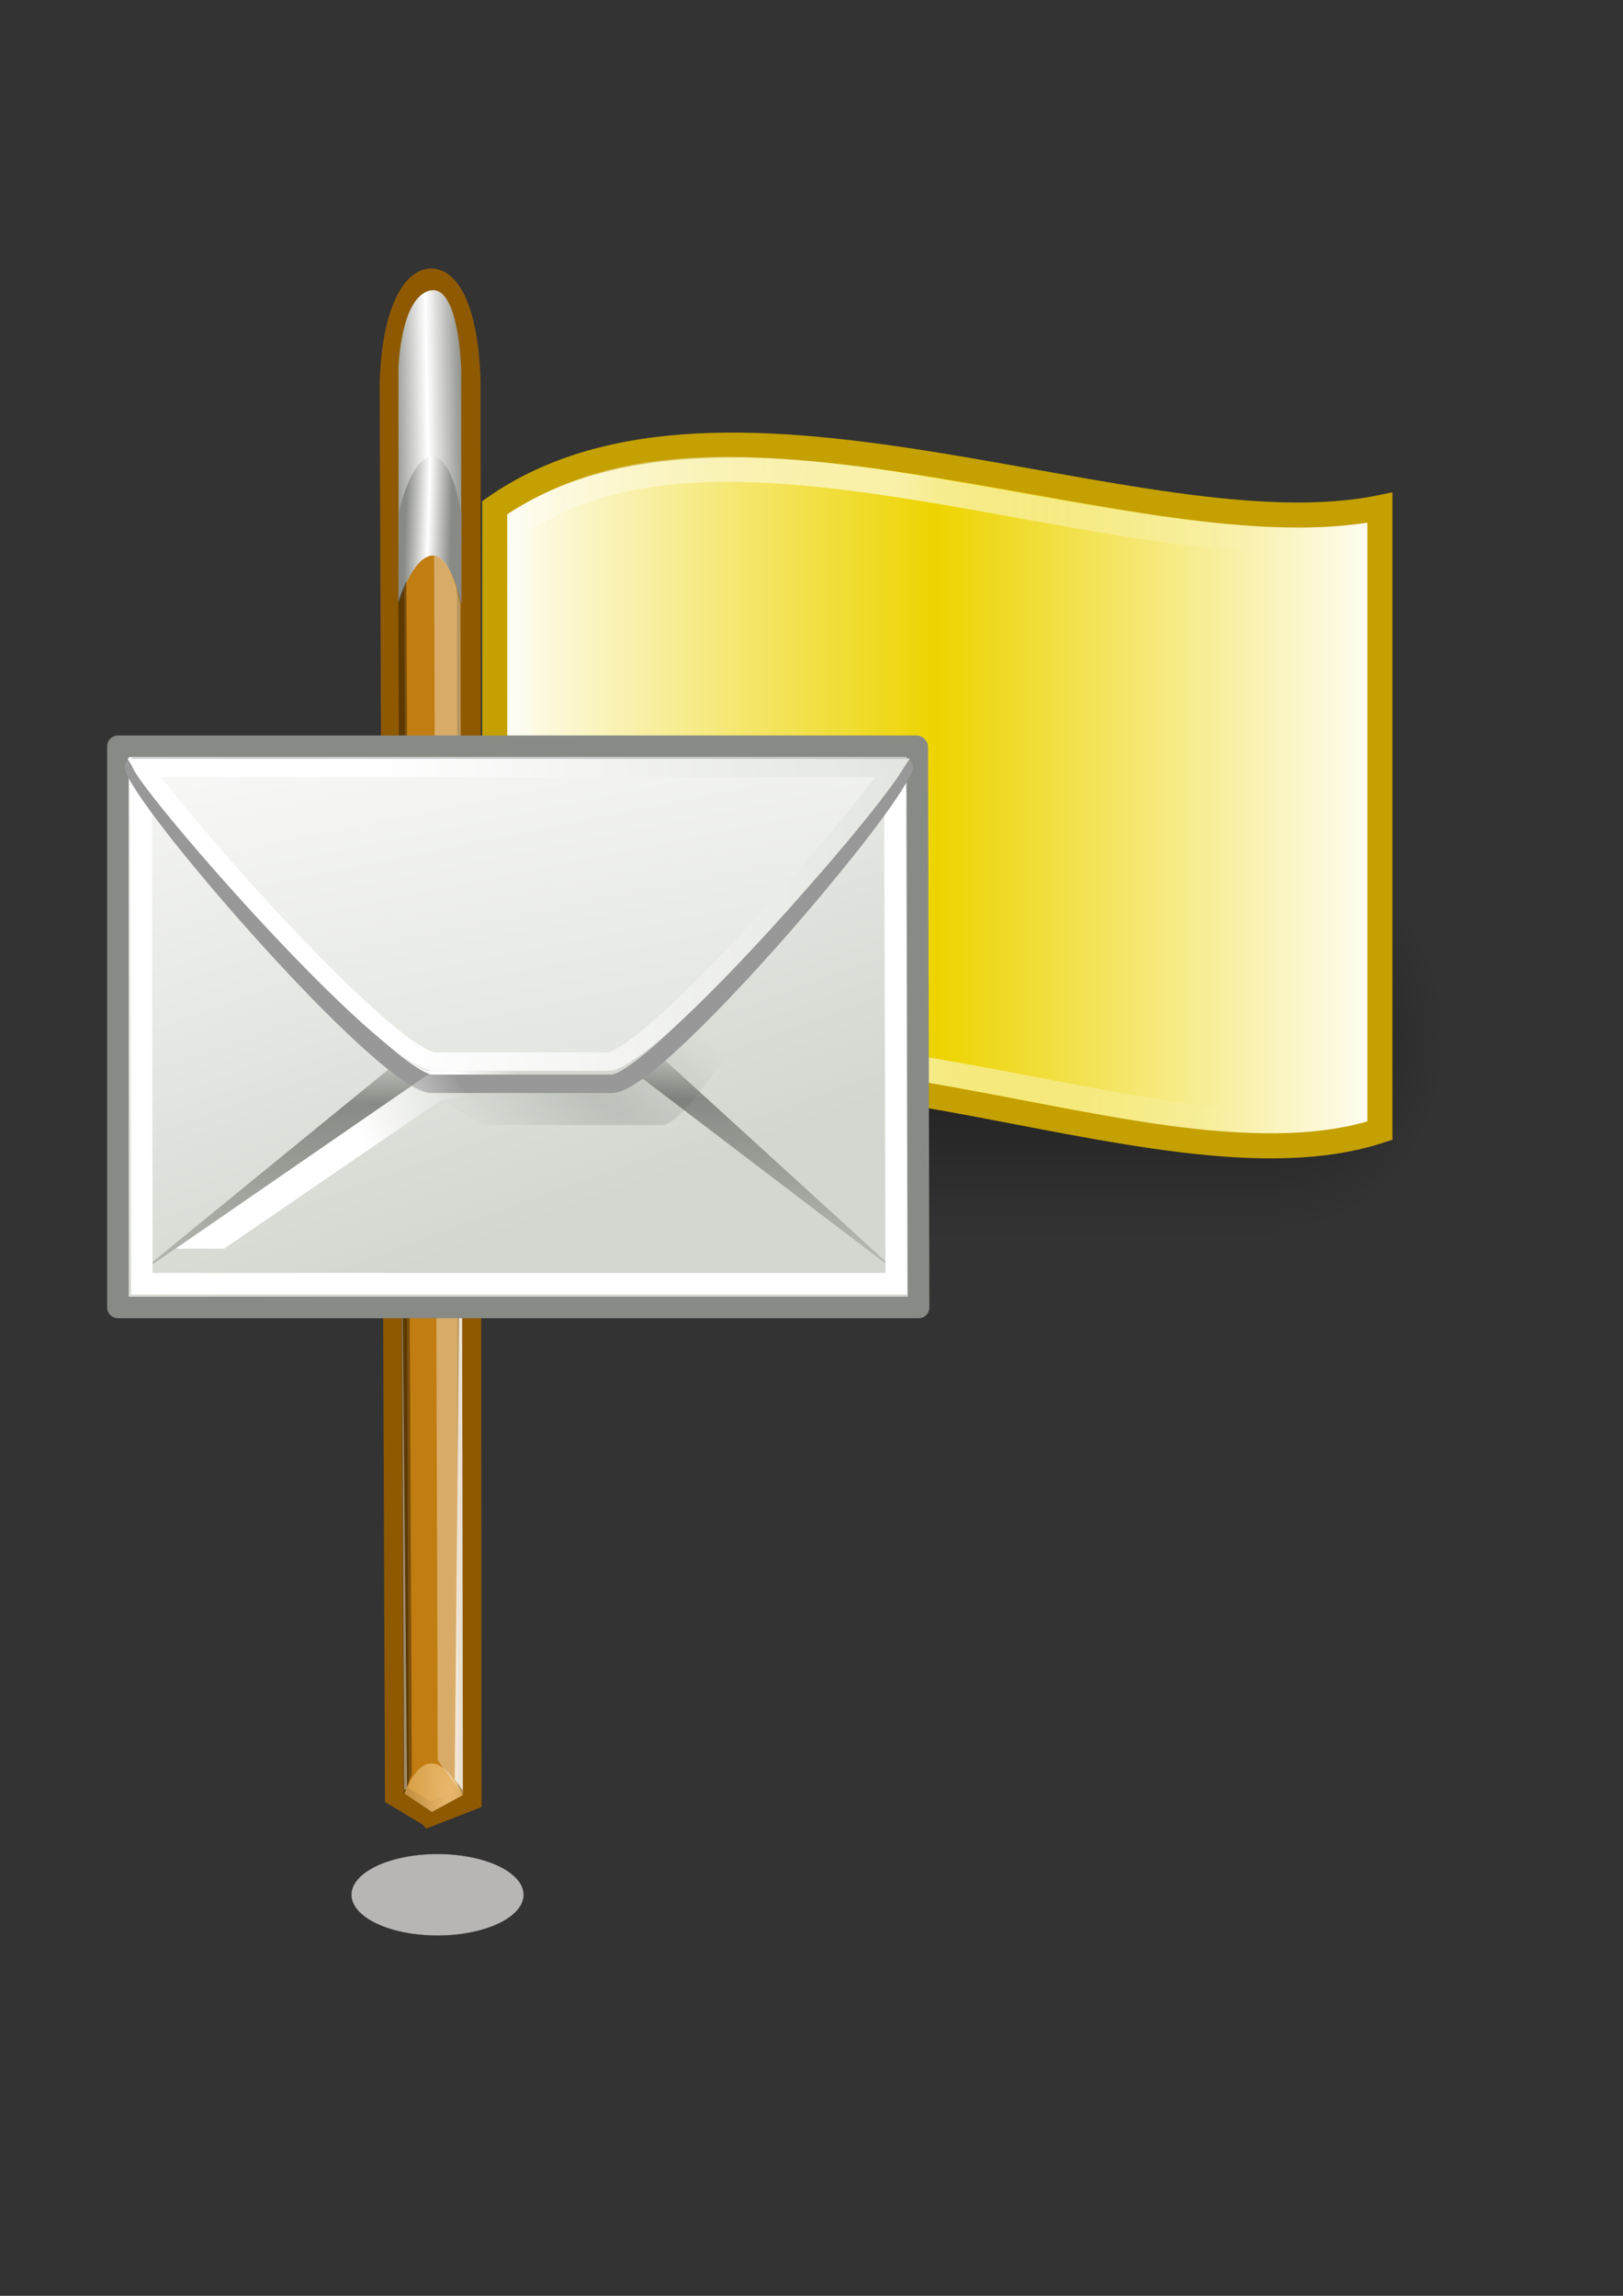
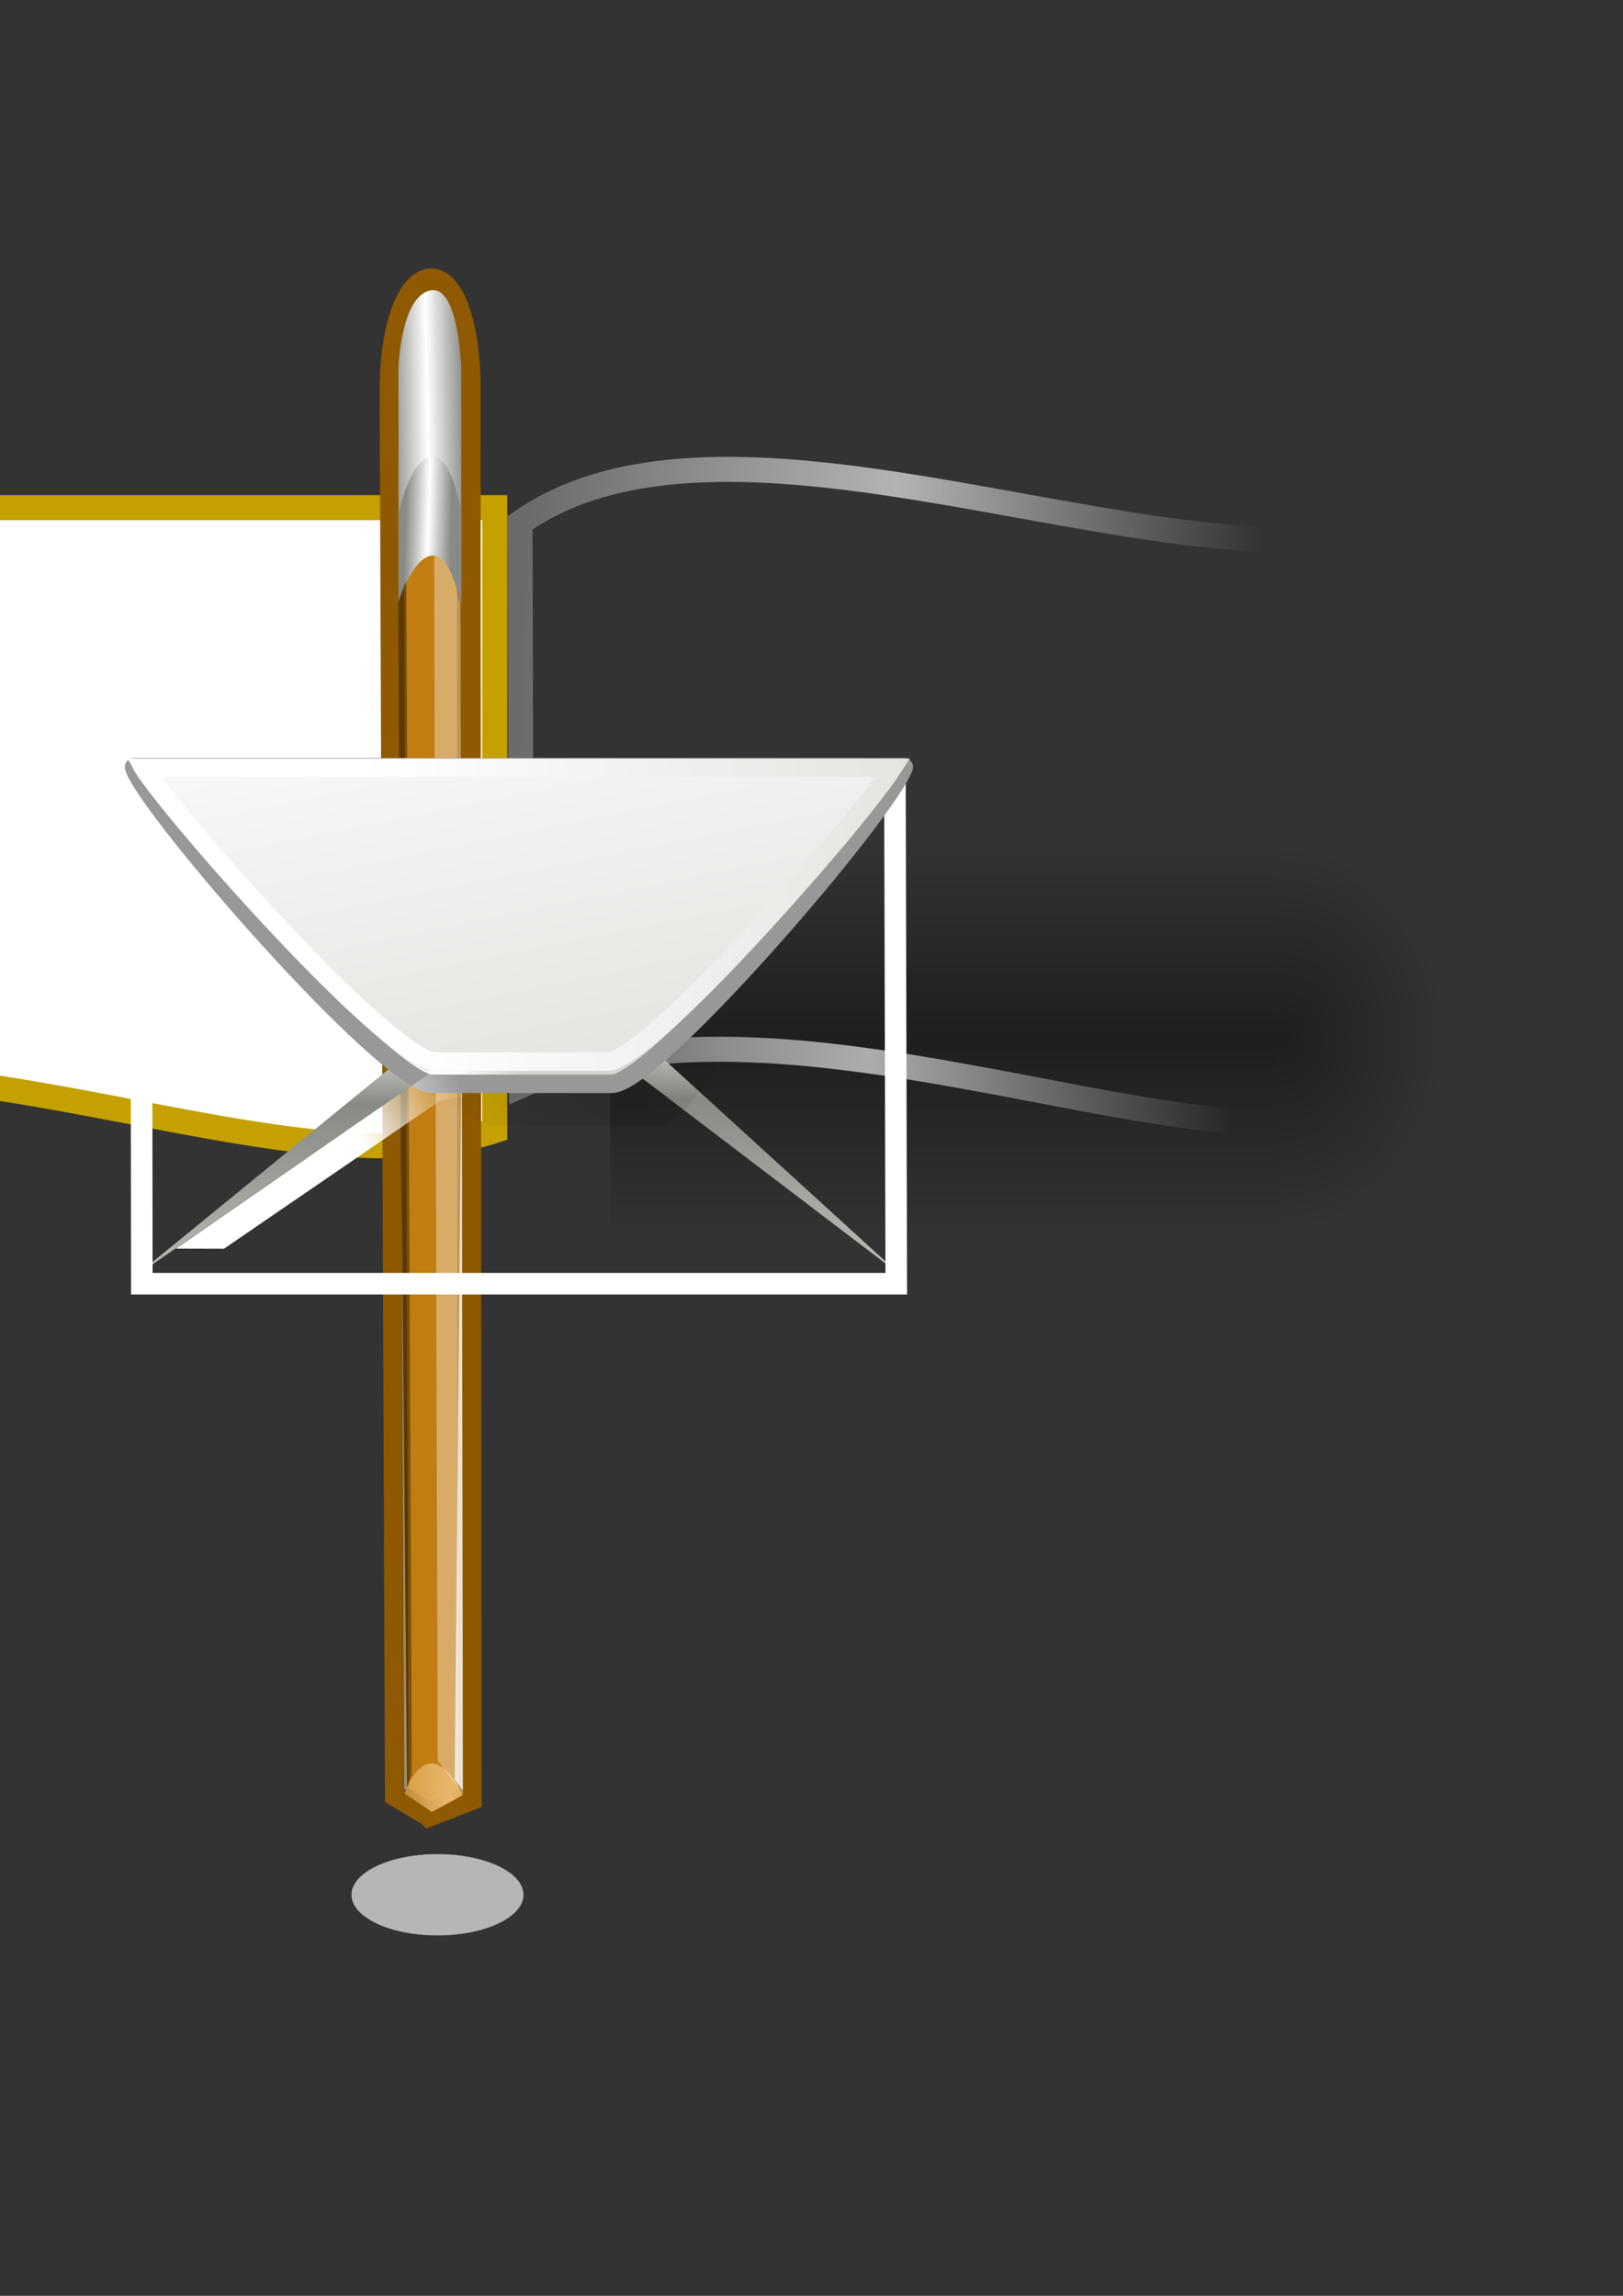
<svg xmlns="http://www.w3.org/2000/svg" xmlns:ns1="http://www.inkscape.org/namespaces/inkscape" xmlns:ns2="http://sodipodi.sourceforge.net/DTD/sodipodi-0.dtd" xmlns:xlink="http://www.w3.org/1999/xlink" height="297mm" id="svg2" ns1:export-xdpi="76.235291" ns1:export-ydpi="76.235291" ns1:output_extension="org.inkscape.output.svg.inkscape" ns1:version="0.48.0 r9654" ns2:version="0.32" width="210mm" version="1.1">
  <rect width="100%" height="100%" fill="#333333" stroke="none" />
  <defs id="defs4">
    <ns1:perspective id="perspective351" ns1:persp3d-origin="372.04724 : 350.78739 : 1" ns1:vp_x="0 : 526.18109 : 1" ns1:vp_y="0 : 1000 : 0" ns1:vp_z="744.09448 : 526.18109 : 1" ns2:type="inkscape:persp3d" />
    <linearGradient id="linearGradient9146">
      <stop id="stop9148" offset="0" style="stop-color:#ffffff;stop-opacity:1;" />
      <stop id="stop9150" offset="0.5" style="stop-color:#edd400;stop-opacity:1;" />
      <stop id="stop9152" offset="1" style="stop-color:#ffffff;stop-opacity:1;" />
    </linearGradient>
    <radialGradient cx="29.053" cy="27.641" fx="29.053" fy="27.641" gradientTransform="matrix(-8.833,-51.797,-12.476,17.675,821.629,1900.199)" gradientUnits="userSpaceOnUse" id="radialGradient5933" ns1:collect="always" r="3.241" xlink:href="#linearGradient2984" />
    <linearGradient gradientTransform="matrix(-3.021,-17.717,-6.147,8.708,481.385,900.745)" gradientUnits="userSpaceOnUse" id="linearGradient5936" ns1:collect="always" x1="46" x2="47.688" xlink:href="#linearGradient5058" y1="19.812" y2="22.625" />
    <linearGradient gradientTransform="matrix(-3.021,-18.399,-6.147,9.043,481.385,924.059)" gradientUnits="userSpaceOnUse" id="linearGradient5939" ns1:collect="always" x1="48.906" x2="50.988" xlink:href="#linearGradient5058" y1="17.376" y2="22.251" />
    <linearGradient gradientTransform="matrix(12.369,0,0,12.135,33.218,194.559)" gradientUnits="userSpaceOnUse" id="linearGradient2919" ns1:collect="always" x1="10.964" x2="36.337" xlink:href="#linearGradient2913" y1="28.713" y2="27.445" />
    <linearGradient id="linearGradient2865">
      <stop id="stop2867" offset="0" style="stop-color:#73d216;stop-opacity:1;" />
      <stop id="stop4291" offset="0.256" style="stop-color:#9ced4b;stop-opacity:1;" />
      <stop id="stop4293" offset="0.594" style="stop-color:#64b813;stop-opacity:1;" />
      <stop id="stop2869" offset="1" style="stop-color:#8eea34;stop-opacity:1;" />
    </linearGradient>
    <linearGradient id="linearGradient2913">
      <stop id="stop2915" offset="0" style="stop-color:white;stop-opacity:0.439;" />
      <stop id="stop2921" offset="0.5" style="stop-color:white;stop-opacity:1;" />
      <stop id="stop2917" offset="1" style="stop-color:white;stop-opacity:0;" />
    </linearGradient>
    <linearGradient gradientTransform="matrix(12.369,0,0,12.135,197.125,173.08)" gradientUnits="userSpaceOnUse" id="linearGradient3205" ns1:collect="always" x1="4.121" x2="33.066" xlink:href="#linearGradient2913" y1="24.253" y2="25.661" />
    <linearGradient id="linearGradient2877">
      <stop id="stop2879" offset="0" style="stop-color:#75507b;stop-opacity:1;" />
      <stop id="stop2885" offset="0.257" style="stop-color:#a984af;stop-opacity:1;" />
      <stop id="stop2887" offset="0.566" style="stop-color:#513755;stop-opacity:1;" />
      <stop id="stop2881" offset="1" style="stop-color:#875c8e;stop-opacity:1;" />
    </linearGradient>
    <linearGradient gradientTransform="matrix(12.369,0,0,12.135,197.125,173.08)" gradientUnits="userSpaceOnUse" id="linearGradient2883" ns1:collect="always" x1="3.123" x2="39.12" xlink:href="#linearGradient9146" y1="17.79" y2="17.79" />
    <radialGradient cx="605.714" cy="486.648" fx="605.714" fy="486.648" gradientTransform="matrix(-2.774,0,0,1.97,112.762,-872.885)" gradientUnits="userSpaceOnUse" id="radialGradient6719" ns1:collect="always" r="117.143" xlink:href="#linearGradient5060" />
    <radialGradient cx="605.714" cy="486.648" fx="605.714" fy="486.648" gradientTransform="matrix(2.774,0,0,1.97,-1891.633,-872.885)" gradientUnits="userSpaceOnUse" id="radialGradient6717" ns1:collect="always" r="117.143" xlink:href="#linearGradient5060" />
    <linearGradient gradientTransform="matrix(2.774,0,0,1.97,-1892.179,-872.885)" gradientUnits="userSpaceOnUse" id="linearGradient6715" ns1:collect="always" x1="302.857" x2="302.857" xlink:href="#linearGradient5048" y1="366.648" y2="609.505" />
    <radialGradient cx="605.714" cy="486.648" fx="605.714" fy="486.648" gradientTransform="matrix(-2.774,0,0,1.97,112.762,-872.885)" gradientUnits="userSpaceOnUse" id="radialGradient6765" ns1:collect="always" r="117.143" xlink:href="#linearGradient5060" />
    <radialGradient cx="605.714" cy="486.648" fx="605.714" fy="486.648" gradientTransform="matrix(2.774,0,0,1.97,-1891.633,-872.885)" gradientUnits="userSpaceOnUse" id="radialGradient6763" ns1:collect="always" r="117.143" xlink:href="#linearGradient5060" />
    <linearGradient gradientTransform="matrix(2.774,0,0,1.97,-1892.179,-872.885)" gradientUnits="userSpaceOnUse" id="linearGradient6761" ns1:collect="always" x1="302.857" x2="302.857" xlink:href="#linearGradient5048" y1="366.648" y2="609.505" />
    <linearGradient id="linearGradient4126">
      <stop id="stop4128" offset="0" style="stop-color:#ffffff;stop-opacity:1;" />
      <stop id="stop4130" offset="1" style="stop-color:#ffffff;stop-opacity:0.165;" />
    </linearGradient>
    <radialGradient cx="18.634" cy="17.486" fx="18.934" fy="17.81" gradientTransform="scale(1.037,0.964)" gradientUnits="userSpaceOnUse" id="radialGradient1558" ns1:collect="always" r="40.693" xlink:href="#linearGradient4750" />
    <radialGradient cx="18.634" cy="17.486" fx="18.934" fy="17.81" gradientTransform="scale(1.037,0.964)" gradientUnits="userSpaceOnUse" id="radialGradient1554" ns1:collect="always" r="40.693" xlink:href="#linearGradient4750" />
    <radialGradient cx="18.634" cy="17.486" fx="18.934" fy="17.81" gradientTransform="scale(1.037,0.964)" gradientUnits="userSpaceOnUse" id="radialGradient1550" ns1:collect="always" r="40.693" xlink:href="#linearGradient4750" />
    <radialGradient cx="18.634" cy="17.486" fx="18.934" fy="17.81" gradientTransform="scale(1.037,0.964)" gradientUnits="userSpaceOnUse" id="radialGradient1546" ns1:collect="always" r="40.693" xlink:href="#linearGradient4750" />
    <radialGradient cx="18.634" cy="17.486" fx="18.934" fy="17.81" gradientTransform="scale(1.037,0.964)" gradientUnits="userSpaceOnUse" id="radialGradient1542" ns1:collect="always" r="40.693" xlink:href="#linearGradient4750" />
    <radialGradient cx="18.634" cy="17.486" fx="18.934" fy="17.81" gradientTransform="scale(1.037,0.964)" gradientUnits="userSpaceOnUse" id="radialGradient1538" ns1:collect="always" r="40.693" xlink:href="#linearGradient4750" />
    <radialGradient cx="18.634" cy="17.486" fx="18.934" fy="17.81" gradientTransform="scale(1.037,0.964)" gradientUnits="userSpaceOnUse" id="radialGradient1536" ns1:collect="always" r="40.693" xlink:href="#linearGradient4750" />
    <radialGradient cx="18.634" cy="17.486" fx="18.934" fy="17.81" gradientTransform="scale(1.037,0.964)" gradientUnits="userSpaceOnUse" id="radialGradient1532" ns1:collect="always" r="40.693" xlink:href="#linearGradient4750" />
    <radialGradient cx="18.634" cy="17.486" fx="18.934" fy="17.81" gradientTransform="scale(1.037,0.964)" gradientUnits="userSpaceOnUse" id="radialGradient1528" ns1:collect="always" r="40.693" xlink:href="#linearGradient4750" />
    <radialGradient cx="18.634" cy="17.486" fx="18.934" fy="17.81" gradientTransform="scale(1.037,0.964)" gradientUnits="userSpaceOnUse" id="radialGradient1526" ns1:collect="always" r="40.693" xlink:href="#linearGradient4750" />
    <radialGradient cx="18.634" cy="17.486" fx="18.934" fy="17.81" gradientTransform="scale(1.037,0.964)" gradientUnits="userSpaceOnUse" id="radialGradient1522" ns1:collect="always" r="40.693" xlink:href="#linearGradient4750" />
    <radialGradient cx="18.634" cy="17.486" fx="18.934" fy="17.81" gradientTransform="scale(1.037,0.964)" gradientUnits="userSpaceOnUse" id="radialGradient1518" ns1:collect="always" r="40.693" xlink:href="#linearGradient4750" />
    <radialGradient cx="18.634" cy="17.486" fx="18.934" fy="17.81" gradientTransform="scale(1.037,0.964)" gradientUnits="userSpaceOnUse" id="radialGradient1514" ns1:collect="always" r="40.693" xlink:href="#linearGradient4750" />
    <radialGradient cx="18.634" cy="17.486" fx="18.934" fy="17.81" gradientTransform="scale(1.037,0.964)" gradientUnits="userSpaceOnUse" id="radialGradient1510" ns1:collect="always" r="40.693" xlink:href="#linearGradient4750" />
    <radialGradient cx="18.634" cy="17.486" fx="18.934" fy="17.81" gradientTransform="scale(1.037,0.964)" gradientUnits="userSpaceOnUse" id="radialGradient1506" ns1:collect="always" r="40.693" xlink:href="#linearGradient4750" />
    <radialGradient cx="18.634" cy="17.486" fx="18.934" fy="17.81" gradientTransform="scale(1.037,0.964)" gradientUnits="userSpaceOnUse" id="radialGradient1502" ns1:collect="always" r="40.693" xlink:href="#linearGradient4750" />
    <radialGradient cx="18.634" cy="17.486" fx="18.934" fy="17.81" gradientTransform="scale(1.037,0.964)" gradientUnits="userSpaceOnUse" id="radialGradient1498" ns1:collect="always" r="40.693" xlink:href="#linearGradient4750" />
    <radialGradient cx="18.634" cy="17.486" fx="18.934" fy="17.81" gradientTransform="scale(1.037,0.964)" gradientUnits="userSpaceOnUse" id="radialGradient1494" ns1:collect="always" r="40.693" xlink:href="#linearGradient4750" />
    <radialGradient cx="18.634" cy="17.486" fx="18.934" fy="17.81" gradientTransform="scale(1.037,0.964)" gradientUnits="userSpaceOnUse" id="radialGradient1490" ns1:collect="always" r="40.693" xlink:href="#linearGradient4750" />
    <radialGradient cx="18.634" cy="17.486" fx="18.934" fy="17.81" gradientTransform="scale(1.037,0.964)" gradientUnits="userSpaceOnUse" id="radialGradient1486" ns1:collect="always" r="40.693" xlink:href="#linearGradient4750" />
    <radialGradient cx="18.634" cy="17.486" fx="18.934" fy="17.81" gradientTransform="scale(1.037,0.964)" gradientUnits="userSpaceOnUse" id="radialGradient1482" ns1:collect="always" r="40.693" xlink:href="#linearGradient4750" />
    <radialGradient cx="18.634" cy="17.486" fx="18.934" fy="17.81" gradientTransform="scale(1.037,0.964)" gradientUnits="userSpaceOnUse" id="radialGradient1478" ns1:collect="always" r="40.693" xlink:href="#linearGradient4750" />
    <radialGradient cx="18.634" cy="17.486" fx="18.934" fy="17.81" gradientTransform="scale(1.037,0.964)" gradientUnits="userSpaceOnUse" id="radialGradient1474" ns1:collect="always" r="40.693" xlink:href="#linearGradient4750" />
    <radialGradient cx="18.634" cy="17.486" fx="18.934" fy="17.81" gradientTransform="scale(1.037,0.964)" gradientUnits="userSpaceOnUse" id="radialGradient1470" ns1:collect="always" r="40.693" xlink:href="#linearGradient4750" />
    <radialGradient cx="18.634" cy="17.486" fx="18.934" fy="17.81" gradientTransform="scale(1.037,0.964)" gradientUnits="userSpaceOnUse" id="radialGradient1466" ns1:collect="always" r="40.693" xlink:href="#linearGradient4750" />
    <radialGradient cx="18.634" cy="17.486" fx="18.934" fy="17.81" gradientTransform="scale(1.037,0.964)" gradientUnits="userSpaceOnUse" id="radialGradient1462" ns1:collect="always" r="40.693" xlink:href="#linearGradient4750" />
    <linearGradient id="linearGradient4750">
      <stop id="stop4752" offset="0" style="stop-color:#ffffff;stop-opacity:1;" />
      <stop id="stop4758" offset="0.379" style="stop-color:#fefefe;stop-opacity:1;" />
      <stop id="stop4754" offset="1" style="stop-color:#1d1d1d;stop-opacity:1;" />
    </linearGradient>
    <radialGradient cx="18.634" cy="17.486" fx="18.934" fy="17.81" gradientTransform="scale(1.037,0.964)" gradientUnits="userSpaceOnUse" id="radialGradient1460" ns1:collect="always" r="40.693" xlink:href="#linearGradient4750" />
    <linearGradient id="linearGradient3962">
      <stop id="stop3964" offset="0" style="stop-color:#d3e9ff;stop-opacity:1;" />
      <stop id="stop4134" offset="0.155" style="stop-color:#d3e9ff;stop-opacity:1;" />
      <stop id="stop4346" offset="0.75" style="stop-color:#4074ae;stop-opacity:1;" />
      <stop id="stop3966" offset="1" style="stop-color:#36486c;stop-opacity:1;" />
    </linearGradient>
    <linearGradient id="linearGradient2265" ns1:collect="always">
      <stop id="stop2267" offset="0" style="stop-color:#000000;stop-opacity:1;" />
      <stop id="stop2269" offset="1" style="stop-color:#000000;stop-opacity:0;" />
    </linearGradient>
    <linearGradient gradientTransform="matrix(0.878,-1.73237e-2,1.73237e-2,0.878,1021.314,469.279)" gradientUnits="userSpaceOnUse" id="linearGradient2271" ns1:collect="always" x1="14.018" x2="15.416" xlink:href="#linearGradient2265" y1="36.943" y2="38.268" />
    <linearGradient id="linearGradient2257" ns1:collect="always">
      <stop id="stop2259" offset="0" style="stop-color:#ffffff;stop-opacity:1;" />
      <stop id="stop2261" offset="1" style="stop-color:#ffffff;stop-opacity:0;" />
    </linearGradient>
    <linearGradient gradientTransform="matrix(1.007,-2.636526e-2,2.636526e-2,1.007,1020.744,465.29)" gradientUnits="userSpaceOnUse" id="linearGradient2263" ns1:collect="always" x1="12.005" x2="10.651" xlink:href="#linearGradient2257" y1="35.688" y2="33.195" />
    <linearGradient id="linearGradient3087">
      <stop id="stop3089" offset="0" style="stop-color:#3465a4;stop-opacity:1;" />
      <stop id="stop3095" offset="0" style="stop-color:#9fbce1;stop-opacity:1;" />
      <stop id="stop2242" offset="0" style="stop-color:#6b95ca;stop-opacity:1;" />
      <stop id="stop2244" offset="0.75" style="stop-color:#3d6aa5;stop-opacity:1;" />
      <stop id="stop3091" offset="1" style="stop-color:#386eb4;stop-opacity:1;" />
    </linearGradient>
    <linearGradient gradientTransform="matrix(0.878,0,0,0.878,1021.687,470.179)" gradientUnits="userSpaceOnUse" id="linearGradient3093" ns1:collect="always" x1="9.75" x2="16.915" xlink:href="#linearGradient3087" y1="32.284" y2="39.443" />
    <linearGradient id="linearGradient2250" ns1:collect="always">
      <stop id="stop2252" offset="0" style="stop-color:#ffffff;stop-opacity:1;" />
      <stop id="stop2254" offset="1" style="stop-color:#ffffff;stop-opacity:0;" />
    </linearGradient>
    <linearGradient gradientTransform="translate(1019.15,465.211)" gradientUnits="userSpaceOnUse" id="linearGradient2256" ns1:collect="always" x1="31.177" x2="40.859" xlink:href="#linearGradient2250" y1="19.822" y2="9.657" />
    <linearGradient id="linearGradient3077">
      <stop id="stop3079" offset="0" style="stop-color:#98a0a9;stop-opacity:1;" />
      <stop id="stop3081" offset="1" style="stop-color:#c3d0dd;stop-opacity:1;" />
    </linearGradient>
    <linearGradient gradientTransform="matrix(0.878,0,0,0.878,1021.998,470.8)" gradientUnits="userSpaceOnUse" id="linearGradient3083" ns1:collect="always" x1="38.228" x2="37.535" xlink:href="#linearGradient3077" y1="13.603" y2="6.629" />
    <linearGradient id="linearGradient3061">
      <stop id="stop3063" offset="0" style="stop-color:#ffffff;stop-opacity:1;" />
      <stop id="stop3065" offset="1" style="stop-color:#000000;stop-opacity:1;" />
    </linearGradient>
    <linearGradient gradientTransform="matrix(0.878,0,0,0.878,1049.796,-403.534)" gradientUnits="userSpaceOnUse" id="linearGradient3067" ns1:collect="always" x1="50.153" x2="25.291" xlink:href="#linearGradient3061" y1="-3.632" y2="-4.3" />
    <linearGradient id="linearGradient3049">
      <stop id="stop3051" offset="0" style="stop-color:#b6b6b6;stop-opacity:1;" />
      <stop id="stop2262" offset="0.5" style="stop-color:#f2f2f2;stop-opacity:1;" />
      <stop id="stop2264" offset="0.676" style="stop-color:#fafafa;stop-opacity:1;" />
      <stop id="stop2268" offset="0.841" style="stop-color:#d8d8d8;stop-opacity:1;" />
      <stop id="stop2266" offset="0.875" style="stop-color:#f2f2f2;stop-opacity:1;" />
      <stop id="stop3053" offset="1" style="stop-color:#dbdbdb;stop-opacity:1;" />
    </linearGradient>
    <linearGradient gradientTransform="matrix(0.878,0,0,0.878,1021.687,470.179)" gradientUnits="userSpaceOnUse" id="linearGradient3055" ns1:collect="always" x1="19.648" x2="20.631" xlink:href="#linearGradient3049" y1="42.254" y2="6.776" />
    <radialGradient cx="24.812" cy="39.125" fx="24.812" fy="39.125" gradientTransform="matrix(1,0,0,0.375,0,24.47)" gradientUnits="userSpaceOnUse" id="radialGradient3047" ns1:collect="always" r="17.688" xlink:href="#linearGradient3041" />
    <linearGradient id="linearGradient3041" ns1:collect="always">
      <stop id="stop3043" offset="0" style="stop-color:#000000;stop-opacity:1;" />
      <stop id="stop3045" offset="1" style="stop-color:#000000;stop-opacity:0;" />
    </linearGradient>
    <radialGradient cx="24.812" cy="39.125" fx="24.812" fy="39.125" gradientTransform="matrix(1,0,0,0.375,0,24.47)" gradientUnits="userSpaceOnUse" id="radialGradient2260" ns1:collect="always" r="17.688" xlink:href="#linearGradient3041" />
    <linearGradient gradientTransform="translate(131.911,132.236)" gradientUnits="userSpaceOnUse" id="SVGID_1_" x1="43.944" x2="411.394" y1="733.393" y2="425.066">
      <stop id="stop2170" offset="0.056" style="stop-color:#003F90" />
      <stop id="stop2172" offset="0.567" style="stop-color:#0093D2" />
      <stop id="stop2174" offset="0.955" style="stop-color:#EDF3F7" />
    </linearGradient>
    <linearGradient gradientTransform="matrix(0.917,0,0,0.912,60.202,153.712)" gradientUnits="userSpaceOnUse" id="SVGID_2_" x1="43.944" x2="411.394" y1="733.393" y2="425.066">
      <stop id="stop2179" offset="0.056" style="stop-color:#525252;stop-opacity:1;" />
      <stop id="stop2181" offset="0.567" style="stop-color:#8e8e8e;stop-opacity:1;" />
      <stop id="stop2183" offset="0.955" style="stop-color:#c9c9c9;stop-opacity:1;" />
    </linearGradient>
    <radialGradient cx="605.714" cy="486.648" fx="605.714" fy="486.648" gradientTransform="matrix(-2.774,0,0,1.97,112.762,-872.885)" gradientUnits="userSpaceOnUse" id="radialGradient5020" ns1:collect="always" r="117.143" xlink:href="#linearGradient5060" />
    <linearGradient gradientTransform="matrix(2.774,0,0,1.97,-1892.179,-872.885)" gradientUnits="userSpaceOnUse" id="linearGradient5016" ns1:collect="always" x1="302.857" x2="302.857" xlink:href="#linearGradient5048" y1="366.648" y2="609.505" />
    <radialGradient cx="605.714" cy="486.648" fx="605.714" fy="486.648" gradientTransform="matrix(2.774,0,0,1.97,-1891.633,-872.885)" gradientUnits="userSpaceOnUse" id="radialGradient5013" ns1:collect="always" r="117.143" xlink:href="#linearGradient5060" />
    <linearGradient id="linearGradient2795">
      <stop id="stop2797" offset="0" style="stop-color:#000000;stop-opacity:0.069;" />
      <stop id="stop2799" offset="1" style="stop-color:#ffffff;stop-opacity:1;" />
    </linearGradient>
    <linearGradient id="linearGradient2803">
      <stop id="stop2805" offset="0" style="stop-color:#ffffff;stop-opacity:1;" />
      <stop id="stop2807" offset="1" style="stop-color:#cbcbcb;stop-opacity:1;" />
    </linearGradient>
    <linearGradient id="linearGradient2094">
      <stop id="stop2096" offset="0" style="stop-color:#d6e3f0;stop-opacity:1;" />
      <stop id="stop2098" offset="1" style="stop-color:#95b1cf;stop-opacity:1;" />
    </linearGradient>
    <linearGradient id="linearGradient12512">
      <stop id="stop12513" offset="0" style="stop-color:#ffffff;stop-opacity:1;" />
      <stop id="stop12517" offset="0.425" style="stop-color:#fff520;stop-opacity:0.891;" />
      <stop id="stop12514" offset="1" style="stop-color:#fff300;stop-opacity:0.008;" />
    </linearGradient>
    <linearGradient id="linearGradient5048">
      <stop id="stop5050" offset="0" style="stop-color:black;stop-opacity:0;" />
      <stop id="stop5056" offset="0.5" style="stop-color:black;stop-opacity:1;" />
      <stop id="stop5052" offset="1" style="stop-color:black;stop-opacity:0;" />
    </linearGradient>
    <linearGradient id="linearGradient5060" ns1:collect="always">
      <stop id="stop5062" offset="0" style="stop-color:black;stop-opacity:1;" />
      <stop id="stop5064" offset="1" style="stop-color:black;stop-opacity:0;" />
    </linearGradient>
    <linearGradient id="linearGradient2994">
      <stop id="stop2996" offset="0" style="stop-color:#000000;stop-opacity:1;" />
      <stop id="stop2998" offset="1" style="stop-color:#c9c9c9;stop-opacity:1;" />
    </linearGradient>
    <linearGradient id="linearGradient2974">
      <stop id="stop2976" offset="0" style="stop-color:#c1c1c1;stop-opacity:1;" />
      <stop id="stop2978" offset="1" style="stop-color:#acacac;stop-opacity:1;" />
    </linearGradient>
    <linearGradient id="linearGradient2966">
      <stop id="stop2968" offset="0" style="stop-color:#ffd1d1;stop-opacity:1;" />
      <stop id="stop3006" offset="0.5" style="stop-color:#ff1d1d;stop-opacity:1;" />
      <stop id="stop2970" offset="1" style="stop-color:#6f0000;stop-opacity:1;" />
    </linearGradient>
    <linearGradient id="linearGradient2846">
      <stop id="stop2848" offset="0" style="stop-color:#8a8a8a;stop-opacity:1;" />
      <stop id="stop2850" offset="1" style="stop-color:#484848;stop-opacity:1;" />
    </linearGradient>
    <linearGradient id="linearGradient2366">
      <stop id="stop2368" offset="0" style="stop-color:#ffffff;stop-opacity:1;" />
      <stop id="stop2374" offset="0.5" style="stop-color:#ffffff;stop-opacity:0.219;" />
      <stop id="stop2370" offset="1" style="stop-color:#ffffff;stop-opacity:1;" />
    </linearGradient>
    <linearGradient id="linearGradient4467">
      <stop id="stop4469" offset="0" style="stop-color:#ffffff;stop-opacity:1;" />
      <stop id="stop4471" offset="1" style="stop-color:#ffffff;stop-opacity:0.248;" />
    </linearGradient>
    <linearGradient id="linearGradient4454">
      <stop id="stop4456" offset="0" style="stop-color:#729fcf;stop-opacity:0.208;" />
      <stop id="stop4458" offset="1" style="stop-color:#729fcf;stop-opacity:0.676;" />
    </linearGradient>
    <linearGradient id="linearGradient4440">
      <stop id="stop4442" offset="0" style="stop-color:#7d7d7d;stop-opacity:1;" />
      <stop id="stop4448" offset="0.5" style="stop-color:#b1b1b1;stop-opacity:1;" />
      <stop id="stop4444" offset="1" style="stop-color:#686868;stop-opacity:1;" />
    </linearGradient>
    <radialGradient cx="24.307" cy="42.078" fx="24.307" fy="42.078" gradientTransform="matrix(1,0,0,0.285,0,30.089)" gradientUnits="userSpaceOnUse" id="radialGradient4548" ns1:collect="always" r="15.822" xlink:href="#linearGradient4542" />
    <linearGradient id="linearGradient259">
      <stop id="stop260" offset="0" style="stop-color:#fafafa;stop-opacity:1;" />
      <stop id="stop261" offset="1" style="stop-color:#bbbbbb;stop-opacity:1;" />
    </linearGradient>
    <linearGradient id="linearGradient269">
      <stop id="stop270" offset="0" style="stop-color:#a3a3a3;stop-opacity:1;" />
      <stop id="stop271" offset="1" style="stop-color:#4c4c4c;stop-opacity:1;" />
    </linearGradient>
    <radialGradient cx="20.892" cy="114.568" fx="20.892" fy="114.568" gradientUnits="userSpaceOnUse" id="aigrd2" r="5.256">
      <stop id="stop15566" offset="0" style="stop-color:#F0F0F0" />
      <stop id="stop15568" offset="1" style="stop-color:#9a9a9a;stop-opacity:1;" />
    </radialGradient>
    <radialGradient cx="20.892" cy="64.568" fx="20.892" fy="64.568" gradientUnits="userSpaceOnUse" id="aigrd3" r="5.257">
      <stop id="stop15573" offset="0" style="stop-color:#F0F0F0" />
      <stop id="stop15575" offset="1" style="stop-color:#9a9a9a;stop-opacity:1;" />
    </radialGradient>
    <linearGradient id="linearGradient15662">
      <stop id="stop15664" offset="0" style="stop-color:#ffffff;stop-opacity:1;" />
      <stop id="stop15666" offset="1" style="stop-color:#f8f8f8;stop-opacity:1;" />
    </linearGradient>
    <linearGradient id="linearGradient4542" ns1:collect="always">
      <stop id="stop4544" offset="0" style="stop-color:#000000;stop-opacity:1;" />
      <stop id="stop4546" offset="1" style="stop-color:#000000;stop-opacity:0;" />
    </linearGradient>
    <linearGradient gradientTransform="matrix(2.774,0,0,1.97,-1892.179,-872.885)" gradientUnits="userSpaceOnUse" id="linearGradient2659" ns1:collect="always" x1="302.857" x2="302.857" xlink:href="#linearGradient5048" y1="366.648" y2="609.505" />
    <linearGradient id="linearGradient2651">
      <stop id="stop2653" offset="0" style="stop-color:black;stop-opacity:0;" />
      <stop id="stop2655" offset="0.5" style="stop-color:black;stop-opacity:1;" />
      <stop id="stop2657" offset="1" style="stop-color:black;stop-opacity:0;" />
    </linearGradient>
    <radialGradient cx="605.714" cy="486.648" fx="605.714" fy="486.648" gradientTransform="matrix(2.774,0,0,1.97,-1891.633,-872.885)" gradientUnits="userSpaceOnUse" id="radialGradient2649" ns1:collect="always" r="117.143" xlink:href="#linearGradient5060" />
    <radialGradient cx="605.714" cy="486.648" fx="605.714" fy="486.648" gradientTransform="matrix(-2.774,0,0,1.97,112.762,-872.885)" gradientUnits="userSpaceOnUse" id="radialGradient2641" ns1:collect="always" r="117.143" xlink:href="#linearGradient5060" />
    <linearGradient gradientUnits="userSpaceOnUse" id="linearGradient2408" ns1:collect="always" x1="18.936" x2="53.589" xlink:href="#linearGradient2402" y1="23.668" y2="26.649" />
    <linearGradient gradientUnits="userSpaceOnUse" id="linearGradient2386" ns1:collect="always" x1="62.514" x2="15.985" xlink:href="#linearGradient2380" y1="36.061" y2="20.609" />
    <linearGradient gradientUnits="userSpaceOnUse" id="linearGradient1501" ns1:collect="always" x1="46.835" x2="45.38" xlink:href="#linearGradient2871" y1="45.264" y2="50.94" />
    <linearGradient id="linearGradient2831">
      <stop id="stop2833" offset="0" style="stop-color:#1d5e23;stop-opacity:1;" />
      <stop id="stop2855" offset="0.333" style="stop-color:#329652;stop-opacity:1;" />
      <stop id="stop2835" offset="1" style="stop-color:#83d8ab;stop-opacity:0;" />
    </linearGradient>
    <linearGradient id="linearGradient2871" ns1:collect="always">
      <stop id="stop2873" offset="0" style="stop-color:#3465a4;stop-opacity:1;" />
      <stop id="stop2875" offset="1" style="stop-color:#3465a4;stop-opacity:1" />
    </linearGradient>
    <linearGradient id="linearGradient2380">
      <stop id="stop2382" offset="0" style="stop-color:#b9e7c9;stop-opacity:1;" />
      <stop id="stop2384" offset="1" style="stop-color:#72cf79;stop-opacity:1;" />
    </linearGradient>
    <linearGradient id="linearGradient2402">
      <stop id="stop2404" offset="0" style="stop-color:#72cf7b;stop-opacity:1;" />
      <stop id="stop2406" offset="1" style="stop-color:#57c552;stop-opacity:1;" />
    </linearGradient>
    <linearGradient id="linearGradient2682">
      <stop id="stop2684" offset="0" style="stop-color:#3977c3;stop-opacity:1;" />
      <stop id="stop2686" offset="1" style="stop-color:#89aedc;stop-opacity:0;" />
    </linearGradient>
    <linearGradient id="linearGradient2690">
      <stop id="stop2692" offset="0" style="stop-color:#57be6f;stop-opacity:1;" />
      <stop id="stop2694" offset="1" style="stop-color:#c4ebca;stop-opacity:0;" />
    </linearGradient>
    <linearGradient gradientUnits="userSpaceOnUse" id="linearGradient5903" ns1:collect="always" x1="62.514" x2="15.985" xlink:href="#linearGradient2380" y1="36.061" y2="20.609" />
    <linearGradient gradientTransform="matrix(-6.094,-5.148,-5.148,6.094,846.164,624.52)" gradientUnits="userSpaceOnUse" id="linearGradient5908" ns1:collect="always" x1="62.514" x2="15.985" xlink:href="#linearGradient2380" y1="36.061" y2="20.609" />
    <linearGradient gradientUnits="userSpaceOnUse" id="linearGradient7848" ns1:collect="always" x1="18.936" x2="53.589" xlink:href="#linearGradient2402" y1="23.668" y2="26.649" />
    <linearGradient gradientUnits="userSpaceOnUse" id="linearGradient7850" ns1:collect="always" x1="46.835" x2="45.38" xlink:href="#linearGradient2871" y1="45.264" y2="50.94" />
    <linearGradient gradientTransform="matrix(-0.493,-0.717,0.717,-0.493,-9.268,79.419)" gradientUnits="userSpaceOnUse" id="linearGradient9972" ns1:collect="always" x1="28.245" x2="28.245" xlink:href="#linearGradient9910" y1="60.446" y2="68.225" />
    <linearGradient gradientTransform="matrix(-0.493,-0.717,0.717,-0.493,-9.268,79.419)" gradientUnits="userSpaceOnUse" id="linearGradient9968" ns1:collect="always" x1="28.245" x2="28.245" xlink:href="#linearGradient9920" y1="60.446" y2="68.225" />
    <linearGradient gradientTransform="matrix(-0.493,-0.717,0.717,-0.493,-9.268,79.419)" gradientUnits="userSpaceOnUse" id="linearGradient9965" ns1:collect="always" x1="28.245" x2="28.245" xlink:href="#linearGradient9910" y1="60.446" y2="68.225" />
    <linearGradient gradientTransform="matrix(-0.493,-0.717,0.717,-0.493,-9.268,79.419)" gradientUnits="userSpaceOnUse" id="linearGradient9961" ns1:collect="always" x1="55.876" x2="38.061" xlink:href="#linearGradient9952" y1="62.402" y2="62.827" />
    <linearGradient gradientUnits="userSpaceOnUse" id="linearGradient6401" ns1:collect="always" x1="20.064" x2="20.683" xlink:href="#linearGradient6395" y1="27.14" y2="44.111" />
    <radialGradient cx="23.25" cy="37.75" fx="23.25" fy="37.75" gradientTransform="matrix(1,0,0,0.42,0,21.889)" gradientUnits="userSpaceOnUse" id="radialGradient6353" ns1:collect="always" r="14.875" xlink:href="#linearGradient5048" />
    <linearGradient gradientTransform="matrix(5.259571e-3,1,1,-5.259571e-3,48.693,-14.145)" gradientUnits="userSpaceOnUse" id="linearGradient6349" ns1:collect="always" x1="25.719" x2="25.515" xlink:href="#linearGradient2994" y1="31.047" y2="30.703" />
    <radialGradient cx="29.053" cy="27.641" fx="29.053" fy="27.641" gradientTransform="matrix(1.53767e-2,2.924,2.03,-1.067544e-2,20.391,-69.727)" gradientUnits="userSpaceOnUse" id="radialGradient6347" ns1:collect="always" r="3.241" xlink:href="#linearGradient2984" />
    <linearGradient gradientTransform="matrix(5.259571e-3,1,1,-5.259571e-3,42.996,-2.496)" gradientUnits="userSpaceOnUse" id="linearGradient6345" ns1:collect="always" x1="46" x2="47.688" xlink:href="#linearGradient2974" y1="19.812" y2="22.625" />
    <linearGradient gradientTransform="matrix(5.259571e-3,1,1,-5.259571e-3,42.995,-2.496)" gradientUnits="userSpaceOnUse" id="linearGradient6343" ns1:collect="always" x1="48.906" x2="50.988" xlink:href="#linearGradient2966" y1="17.376" y2="22.251" />
    <linearGradient gradientUnits="userSpaceOnUse" id="linearGradient5074" ns1:collect="always" x1="11.75" x2="37.625" xlink:href="#linearGradient5068" y1="14.188" y2="14.188" />
    <linearGradient gradientTransform="translate(0,5.625)" gradientUnits="userSpaceOnUse" id="linearGradient5064" ns1:collect="always" x1="30.875" x2="15.625" xlink:href="#linearGradient5058" y1="19.46" y2="19.085" />
    <radialGradient cx="23.25" cy="37.75" fx="23.25" fy="37.75" gradientTransform="matrix(1,0,0,0.42,0,21.889)" gradientUnits="userSpaceOnUse" id="radialGradient5054" ns1:collect="always" r="14.875" xlink:href="#linearGradient5048" />
    <linearGradient gradientTransform="translate(0,5.625)" gradientUnits="userSpaceOnUse" id="linearGradient5042" ns1:collect="always" x1="15.375" x2="34.25" xlink:href="#linearGradient5036" y1="26.085" y2="26.085" />
    <linearGradient id="linearGradient5036">
      <stop id="stop5038" offset="0" style="stop-color:#f5f5f5;stop-opacity:0.09;" />
      <stop id="stop5044" offset="0.263" style="stop-color:#ffffff;stop-opacity:0.9;" />
      <stop id="stop5088" offset="0.748" style="stop-color:#c7c7c7;stop-opacity:0.46;" />
      <stop id="stop5040" offset="1" style="stop-color:#ffffff;stop-opacity:0.78;" />
    </linearGradient>
    <linearGradient id="linearGradient5058">
      <stop id="stop5060" offset="0" style="stop-color:#888a85;stop-opacity:1;" />
      <stop id="stop5066" offset="0.5" style="stop-color:#ffffff;stop-opacity:1;" />
      <stop id="stop3430" offset="1" style="stop-color:#888a85;stop-opacity:1;" />
    </linearGradient>
    <linearGradient id="linearGradient5068">
      <stop id="stop5070" offset="0" style="stop-color:#ffffff;stop-opacity:1;" />
      <stop id="stop5078" offset="0.329" style="stop-color:#ffffff;stop-opacity:0.69;" />
      <stop id="stop5076" offset="0.658" style="stop-color:#c2c2c2;stop-opacity:0.34;" />
      <stop id="stop5072" offset="1" style="stop-color:#ffffff;stop-opacity:0;" />
    </linearGradient>
    <linearGradient id="linearGradient3414">
      <stop id="stop3416" offset="0" style="stop-color:#ffd1d1;stop-opacity:1;" />
      <stop id="stop3418" offset="0.5" style="stop-color:#ff1d1d;stop-opacity:1;" />
      <stop id="stop3420" offset="1" style="stop-color:#6f0000;stop-opacity:1;" />
    </linearGradient>
    <linearGradient id="linearGradient3408">
      <stop id="stop3410" offset="0" style="stop-color:#c1c1c1;stop-opacity:1;" />
      <stop id="stop3412" offset="1" style="stop-color:#acacac;stop-opacity:1;" />
    </linearGradient>
    <linearGradient id="linearGradient2984">
      <stop id="stop2986" offset="0" style="stop-color:#e9b96e;stop-opacity:1;" />
      <stop id="stop2988" offset="1" style="stop-color:#e9b96e;stop-opacity:0;" />
    </linearGradient>
    <linearGradient id="linearGradient3399">
      <stop id="stop3401" offset="0" style="stop-color:#000000;stop-opacity:1;" />
      <stop id="stop3403" offset="1" style="stop-color:#c9c9c9;stop-opacity:1;" />
    </linearGradient>
    <linearGradient id="linearGradient6395" ns1:collect="always">
      <stop id="stop6397" offset="0" style="stop-color:#ffffff;stop-opacity:1;" />
      <stop id="stop6399" offset="1" style="stop-color:#ffffff;stop-opacity:0;" />
    </linearGradient>
    <linearGradient id="linearGradient9910">
      <stop id="stop9912" offset="0" style="stop-color:#729fcf;stop-opacity:1;" />
      <stop id="stop9918" offset="0.316" style="stop-color:#a5bfda;stop-opacity:1;" />
      <stop id="stop9914" offset="1" style="stop-color:#376ca4;stop-opacity:1;" />
    </linearGradient>
    <linearGradient id="linearGradient9920">
      <stop id="stop9922" offset="0" style="stop-color:#5b90c8;stop-opacity:1;" />
      <stop id="stop9924" offset="0.316" style="stop-color:#8fb0d1;stop-opacity:1;" />
      <stop id="stop9926" offset="1" style="stop-color:#34679d;stop-opacity:1;" />
    </linearGradient>
    <linearGradient id="linearGradient9952" ns1:collect="always">
      <stop id="stop9954" offset="0" style="stop-color:#ffffff;stop-opacity:1;" />
      <stop id="stop9956" offset="1" style="stop-color:#ffffff;stop-opacity:0;" />
    </linearGradient>
    <radialGradient cx="24.812" cy="39.125" fx="24.812" fy="39.125" gradientTransform="matrix(1,0,0,0.375,0,24.47)" gradientUnits="userSpaceOnUse" id="radialGradient2746" ns1:collect="always" r="17.688" xlink:href="#linearGradient3041" />
    <radialGradient cx="24.812" cy="39.125" fx="24.812" fy="39.125" gradientTransform="matrix(1,0,0,0.375,0,24.47)" gradientUnits="userSpaceOnUse" id="radialGradient2748" ns1:collect="always" r="17.688" xlink:href="#linearGradient3041" />
    <linearGradient gradientTransform="matrix(0.878,0,0,0.878,1021.687,470.179)" gradientUnits="userSpaceOnUse" id="linearGradient2750" ns1:collect="always" x1="19.648" x2="20.631" xlink:href="#linearGradient3049" y1="42.254" y2="6.776" />
    <linearGradient gradientTransform="matrix(0.878,0,0,0.878,1049.796,-403.534)" gradientUnits="userSpaceOnUse" id="linearGradient2752" ns1:collect="always" x1="50.153" x2="25.291" xlink:href="#linearGradient3061" y1="-3.632" y2="-4.3" />
    <linearGradient gradientTransform="matrix(0.878,0,0,0.878,1021.998,470.8)" gradientUnits="userSpaceOnUse" id="linearGradient2754" ns1:collect="always" x1="38.228" x2="37.535" xlink:href="#linearGradient3077" y1="13.603" y2="6.629" />
    <linearGradient gradientTransform="translate(1019.15,465.211)" gradientUnits="userSpaceOnUse" id="linearGradient2756" ns1:collect="always" x1="31.177" x2="40.859" xlink:href="#linearGradient2250" y1="19.822" y2="9.657" />
    <linearGradient gradientTransform="matrix(0.878,0,0,0.878,1021.687,470.179)" gradientUnits="userSpaceOnUse" id="linearGradient2758" ns1:collect="always" x1="9.75" x2="16.915" xlink:href="#linearGradient3087" y1="32.284" y2="39.443" />
    <linearGradient gradientTransform="matrix(1.007,-2.636526e-2,2.636526e-2,1.007,1020.744,465.29)" gradientUnits="userSpaceOnUse" id="linearGradient2760" ns1:collect="always" x1="12.005" x2="10.651" xlink:href="#linearGradient2257" y1="35.688" y2="33.195" />
    <linearGradient gradientTransform="matrix(0.878,-1.73237e-2,1.73237e-2,0.878,1021.314,469.279)" gradientUnits="userSpaceOnUse" id="linearGradient2762" ns1:collect="always" x1="14.018" x2="15.416" xlink:href="#linearGradient2265" y1="36.943" y2="38.268" />
    <radialGradient cx="18.634" cy="17.486" fx="18.934" fy="17.81" gradientTransform="scale(1.037,0.964)" gradientUnits="userSpaceOnUse" id="radialGradient3603" ns1:collect="always" r="40.693" xlink:href="#linearGradient4750" />
    <radialGradient cx="18.634" cy="17.486" fx="18.934" fy="17.81" gradientTransform="scale(1.037,0.964)" gradientUnits="userSpaceOnUse" id="radialGradient3605" ns1:collect="always" r="40.693" xlink:href="#linearGradient4750" />
    <radialGradient cx="18.634" cy="17.486" fx="18.934" fy="17.81" gradientTransform="scale(1.037,0.964)" gradientUnits="userSpaceOnUse" id="radialGradient3607" ns1:collect="always" r="40.693" xlink:href="#linearGradient4750" />
    <radialGradient cx="18.634" cy="17.486" fx="18.934" fy="17.81" gradientTransform="scale(1.037,0.964)" gradientUnits="userSpaceOnUse" id="radialGradient3611" ns1:collect="always" r="40.693" xlink:href="#linearGradient4750" />
    <radialGradient cx="18.634" cy="17.486" fx="18.934" fy="17.81" gradientTransform="scale(1.037,0.964)" gradientUnits="userSpaceOnUse" id="radialGradient3613" ns1:collect="always" r="40.693" xlink:href="#linearGradient4750" />
    <radialGradient cx="18.634" cy="17.486" fx="18.934" fy="17.81" gradientTransform="scale(1.037,0.964)" gradientUnits="userSpaceOnUse" id="radialGradient3617" ns1:collect="always" r="40.693" xlink:href="#linearGradient4750" />
    <radialGradient cx="18.634" cy="17.486" fx="18.934" fy="17.81" gradientTransform="scale(1.037,0.964)" gradientUnits="userSpaceOnUse" id="radialGradient3619" ns1:collect="always" r="40.693" xlink:href="#linearGradient4750" />
    <radialGradient cx="18.634" cy="17.486" fx="18.934" fy="17.81" gradientTransform="scale(1.037,0.964)" gradientUnits="userSpaceOnUse" id="radialGradient3623" ns1:collect="always" r="40.693" xlink:href="#linearGradient4750" />
    <radialGradient cx="18.634" cy="17.486" fx="18.934" fy="17.81" gradientTransform="scale(1.037,0.964)" gradientUnits="userSpaceOnUse" id="radialGradient3625" ns1:collect="always" r="40.693" xlink:href="#linearGradient4750" />
    <radialGradient cx="18.634" cy="17.486" fx="18.934" fy="17.81" gradientTransform="scale(1.037,0.964)" gradientUnits="userSpaceOnUse" id="radialGradient3629" ns1:collect="always" r="40.693" xlink:href="#linearGradient4750" />
    <radialGradient cx="18.634" cy="17.486" fx="18.934" fy="17.81" gradientTransform="scale(1.037,0.964)" gradientUnits="userSpaceOnUse" id="radialGradient3631" ns1:collect="always" r="40.693" xlink:href="#linearGradient4750" />
    <radialGradient cx="18.634" cy="17.486" fx="18.934" fy="17.81" gradientTransform="scale(1.037,0.964)" gradientUnits="userSpaceOnUse" id="radialGradient3635" ns1:collect="always" r="40.693" xlink:href="#linearGradient4750" />
    <radialGradient cx="18.634" cy="17.486" fx="18.934" fy="17.81" gradientTransform="scale(1.037,0.964)" gradientUnits="userSpaceOnUse" id="radialGradient3637" ns1:collect="always" r="40.693" xlink:href="#linearGradient4750" />
    <radialGradient cx="18.634" cy="17.486" fx="18.934" fy="17.81" gradientTransform="scale(1.037,0.964)" gradientUnits="userSpaceOnUse" id="radialGradient3641" ns1:collect="always" r="40.693" xlink:href="#linearGradient4750" />
    <radialGradient cx="18.634" cy="17.486" fx="18.934" fy="17.81" gradientTransform="scale(1.037,0.964)" gradientUnits="userSpaceOnUse" id="radialGradient3643" ns1:collect="always" r="40.693" xlink:href="#linearGradient4750" />
    <radialGradient cx="18.634" cy="17.486" fx="18.934" fy="17.81" gradientTransform="scale(1.037,0.964)" gradientUnits="userSpaceOnUse" id="radialGradient3647" ns1:collect="always" r="40.693" xlink:href="#linearGradient4750" />
    <radialGradient cx="18.634" cy="17.486" fx="18.934" fy="17.81" gradientTransform="scale(1.037,0.964)" gradientUnits="userSpaceOnUse" id="radialGradient3649" ns1:collect="always" r="40.693" xlink:href="#linearGradient4750" />
    <radialGradient cx="18.634" cy="17.486" fx="18.934" fy="17.81" gradientTransform="scale(1.037,0.964)" gradientUnits="userSpaceOnUse" id="radialGradient3653" ns1:collect="always" r="40.693" xlink:href="#linearGradient4750" />
    <radialGradient cx="18.634" cy="17.486" fx="18.934" fy="17.81" gradientTransform="scale(1.037,0.964)" gradientUnits="userSpaceOnUse" id="radialGradient3655" ns1:collect="always" r="40.693" xlink:href="#linearGradient4750" />
    <radialGradient cx="18.634" cy="17.486" fx="18.934" fy="17.81" gradientTransform="scale(1.037,0.964)" gradientUnits="userSpaceOnUse" id="radialGradient3659" ns1:collect="always" r="40.693" xlink:href="#linearGradient4750" />
    <radialGradient cx="18.634" cy="17.486" fx="18.934" fy="17.81" gradientTransform="scale(1.037,0.964)" gradientUnits="userSpaceOnUse" id="radialGradient3663" ns1:collect="always" r="40.693" xlink:href="#linearGradient4750" />
    <radialGradient cx="18.634" cy="17.486" fx="18.934" fy="17.81" gradientTransform="scale(1.037,0.964)" gradientUnits="userSpaceOnUse" id="radialGradient3665" ns1:collect="always" r="40.693" xlink:href="#linearGradient4750" />
    <radialGradient cx="18.634" cy="17.486" fx="18.934" fy="17.81" gradientTransform="scale(1.037,0.964)" gradientUnits="userSpaceOnUse" id="radialGradient3669" ns1:collect="always" r="40.693" xlink:href="#linearGradient4750" />
    <radialGradient cx="18.634" cy="17.486" fx="18.934" fy="17.81" gradientTransform="scale(1.037,0.964)" gradientUnits="userSpaceOnUse" id="radialGradient3673" ns1:collect="always" r="40.693" xlink:href="#linearGradient4750" />
    <radialGradient cx="18.634" cy="17.486" fx="18.934" fy="17.81" gradientTransform="scale(1.037,0.964)" gradientUnits="userSpaceOnUse" id="radialGradient3675" ns1:collect="always" r="40.693" xlink:href="#linearGradient4750" />
    <radialGradient cx="18.634" cy="17.486" fx="18.934" fy="17.81" gradientTransform="scale(1.037,0.964)" gradientUnits="userSpaceOnUse" id="radialGradient3679" ns1:collect="always" r="40.693" xlink:href="#linearGradient4750" />
    <radialGradient cx="18.634" cy="17.486" fx="18.934" fy="17.81" gradientTransform="scale(1.037,0.964)" gradientUnits="userSpaceOnUse" id="radialGradient3681" ns1:collect="always" r="40.693" xlink:href="#linearGradient4750" />
    <linearGradient gradientTransform="matrix(13.725,0,0,10.936,33.218,194.559)" gradientUnits="userSpaceOnUse" id="linearGradient4309" ns1:collect="always" x1="9.039" x2="41.479" xlink:href="#linearGradient2871" y1="31.842" y2="31.842" />
    <radialGradient cx="29.053" cy="27.641" fx="29.053" fy="27.641" gradientTransform="matrix(-8.833,-51.797,-12.476,17.675,821.629,1900.199)" gradientUnits="userSpaceOnUse" id="radialGradient48439" ns1:collect="always" r="3.241" xlink:href="#linearGradient2984" />
    <linearGradient gradientTransform="matrix(-3.021,-17.717,-6.147,8.708,481.385,900.745)" gradientUnits="userSpaceOnUse" id="linearGradient48442" ns1:collect="always" x1="46" x2="47.688" xlink:href="#linearGradient5058" y1="19.812" y2="22.625" />
    <linearGradient gradientTransform="matrix(-3.021,-18.399,-6.147,9.043,481.385,924.059)" gradientUnits="userSpaceOnUse" id="linearGradient48445" ns1:collect="always" x1="48.906" x2="50.988" xlink:href="#linearGradient5058" y1="17.376" y2="22.251" />
    <linearGradient gradientTransform="matrix(12.369,0,0,12.135,197.125,173.08)" gradientUnits="userSpaceOnUse" id="linearGradient48449" ns1:collect="always" x1="4.121" x2="33.066" xlink:href="#linearGradient2913" y1="24.253" y2="25.661" />
    <linearGradient gradientTransform="matrix(12.369,0,0,12.135,197.125,173.08)" gradientUnits="userSpaceOnUse" id="linearGradient48452" ns1:collect="always" x1="3.123" x2="39.12" xlink:href="#linearGradient9146" y1="17.79" y2="17.79" />
    <radialGradient cx="29.053" cy="27.641" fx="29.053" fy="27.641" gradientTransform="matrix(-8.833,-51.797,-12.476,17.675,821.629,1900.199)" gradientUnits="userSpaceOnUse" id="radialGradient3499" ns1:collect="always" r="3.241" xlink:href="#linearGradient2984" />
    <linearGradient gradientTransform="matrix(-3.021,-17.717,-6.147,8.708,481.385,900.745)" gradientUnits="userSpaceOnUse" id="linearGradient3502" ns1:collect="always" x1="46" x2="47.688" xlink:href="#linearGradient5058" y1="19.812" y2="22.625" />
    <linearGradient gradientTransform="matrix(-3.021,-18.399,-6.147,9.043,481.385,924.059)" gradientUnits="userSpaceOnUse" id="linearGradient3505" ns1:collect="always" x1="48.906" x2="50.988" xlink:href="#linearGradient5058" y1="17.376" y2="22.251" />
    <linearGradient gradientTransform="matrix(12.369,0,0,12.135,197.125,173.08)" gradientUnits="userSpaceOnUse" id="linearGradient3509" ns1:collect="always" x1="4.121" x2="33.066" xlink:href="#linearGradient2913" y1="24.253" y2="25.661" />
    <linearGradient gradientTransform="matrix(12.369,0,0,12.135,197.125,173.08)" gradientUnits="userSpaceOnUse" id="linearGradient3512" ns1:collect="always" x1="3.123" x2="39.12" xlink:href="#linearGradient9146" y1="17.79" y2="17.79" />
    <linearGradient gradientTransform="matrix(2.774,0,0,1.97,-1892.179,-872.885)" gradientUnits="userSpaceOnUse" id="linearGradient10687" ns1:collect="always" x1="302.857" x2="302.857" xlink:href="#linearGradient5048" y1="366.648" y2="609.505" />
    <radialGradient cx="605.714" cy="486.648" fx="605.714" fy="486.648" gradientTransform="matrix(2.774,0,0,1.97,-1891.633,-872.885)" gradientUnits="userSpaceOnUse" id="radialGradient10689" ns1:collect="always" r="117.143" xlink:href="#linearGradient5060" />
    <radialGradient cx="605.714" cy="486.648" fx="605.714" fy="486.648" gradientTransform="matrix(-2.774,0,0,1.97,112.762,-872.885)" gradientUnits="userSpaceOnUse" id="radialGradient10691" ns1:collect="always" r="117.143" xlink:href="#linearGradient5060" />
    <linearGradient gradientTransform="matrix(12.369,0,0,12.135,197.125,173.08)" gradientUnits="userSpaceOnUse" id="linearGradient10693" ns1:collect="always" x1="3.123" x2="39.12" xlink:href="#linearGradient9146" y1="17.79" y2="17.79" />
    <linearGradient gradientTransform="matrix(12.369,0,0,12.135,197.125,173.08)" gradientUnits="userSpaceOnUse" id="linearGradient10695" ns1:collect="always" x1="4.121" x2="33.066" xlink:href="#linearGradient2913" y1="24.253" y2="25.661" />
    <linearGradient gradientTransform="matrix(-3.021,-18.399,-6.147,9.043,481.385,924.059)" gradientUnits="userSpaceOnUse" id="linearGradient10697" ns1:collect="always" x1="48.906" x2="50.988" xlink:href="#linearGradient5058" y1="17.376" y2="22.251" />
    <linearGradient gradientTransform="matrix(-3.021,-17.717,-6.147,8.708,481.385,900.745)" gradientUnits="userSpaceOnUse" id="linearGradient10699" ns1:collect="always" x1="46" x2="47.688" xlink:href="#linearGradient5058" y1="19.812" y2="22.625" />
    <radialGradient cx="29.053" cy="27.641" fx="29.053" fy="27.641" gradientTransform="matrix(-8.833,-51.797,-12.476,17.675,821.629,1900.199)" gradientUnits="userSpaceOnUse" id="radialGradient10701" ns1:collect="always" r="3.241" xlink:href="#linearGradient2984" />
    <radialGradient cx="29.053" cy="27.641" fx="29.053" fy="27.641" gradientTransform="matrix(-8.833,-51.797,-12.476,17.675,821.629,1900.199)" gradientUnits="userSpaceOnUse" id="radialGradient10709" ns1:collect="always" r="3.241" xlink:href="#linearGradient2984" />
    <linearGradient gradientTransform="matrix(-3.021,-17.717,-6.147,8.708,481.385,900.745)" gradientUnits="userSpaceOnUse" id="linearGradient10712" ns1:collect="always" x1="46" x2="47.688" xlink:href="#linearGradient5058" y1="19.812" y2="22.625" />
    <linearGradient gradientTransform="matrix(-3.021,-18.399,-6.147,9.043,481.385,924.059)" gradientUnits="userSpaceOnUse" id="linearGradient10715" ns1:collect="always" x1="48.906" x2="50.988" xlink:href="#linearGradient5058" y1="17.376" y2="22.251" />
    <linearGradient gradientTransform="matrix(12.369,0,0,12.135,197.125,173.08)" gradientUnits="userSpaceOnUse" id="linearGradient10719" ns1:collect="always" x1="4.121" x2="33.066" xlink:href="#linearGradient2913" y1="24.253" y2="25.661" />
    <linearGradient gradientTransform="matrix(12.369,0,0,12.135,197.125,173.08)" gradientUnits="userSpaceOnUse" id="linearGradient10722" ns1:collect="always" x1="3.123" x2="39.12" xlink:href="#linearGradient9146" y1="17.79" y2="17.79" />
    <linearGradient gradientTransform="matrix(2.774,0,0,1.97,-1892.179,-872.885)" gradientUnits="userSpaceOnUse" id="linearGradient10728" ns1:collect="always" x1="302.857" x2="302.857" xlink:href="#linearGradient5048" y1="366.648" y2="609.505" />
    <radialGradient cx="605.714" cy="486.648" fx="605.714" fy="486.648" gradientTransform="matrix(2.774,0,0,1.97,-1891.633,-872.885)" gradientUnits="userSpaceOnUse" id="radialGradient10730" ns1:collect="always" r="117.143" xlink:href="#linearGradient5060" />
    <radialGradient cx="605.714" cy="486.648" fx="605.714" fy="486.648" gradientTransform="matrix(-2.774,0,0,1.97,112.762,-872.885)" gradientUnits="userSpaceOnUse" id="radialGradient10732" ns1:collect="always" r="117.143" xlink:href="#linearGradient5060" />
    <radialGradient cx="605.714" cy="486.648" fx="605.714" fy="486.648" gradientTransform="matrix(-0.677,0,0,0.799,706.078,118.839)" gradientUnits="userSpaceOnUse" id="radialGradient10735" ns1:collect="always" r="117.143" xlink:href="#linearGradient5060" />
    <radialGradient cx="605.714" cy="486.648" fx="605.714" fy="486.648" gradientTransform="matrix(0.677,0,0,0.799,217.311,118.839)" gradientUnits="userSpaceOnUse" id="radialGradient10738" ns1:collect="always" r="117.143" xlink:href="#linearGradient5060" />
    <linearGradient gradientTransform="matrix(0.677,0,0,0.799,217.177,118.839)" gradientUnits="userSpaceOnUse" id="linearGradient10741" ns1:collect="always" x1="302.857" x2="302.857" xlink:href="#linearGradient5048" y1="366.648" y2="609.505" />
    <linearGradient y2="26.023" y1="4.746" xlink:href="#linearGradient15107" x2="18.475" x1="11.573" ns1:collect="always" id="linearGradient6548" gradientUnits="userSpaceOnUse" gradientTransform="matrix(17.225,0,0,19.247,-33.059,52.903)" />
    <linearGradient y2="52.091" y1="38.071" xlink:href="#linearGradient2624" x2="9.886" x1="9.164" ns1:collect="always" id="linearGradient6545" gradientUnits="userSpaceOnUse" gradientTransform="matrix(31.473,0,0,9.739,-33.03,86.178)" />
    <radialGradient xlink:href="#linearGradient2274" r="17.978" ns1:collect="always" id="radialGradient6541" gradientUnits="userSpaceOnUse" gradientTransform="matrix(8.076,5.871,-1.893,3.176,141.79,197.583)" fy="38.712" fx="27.741" cy="38.712" cx="27.741" />
    <linearGradient y2="11.982" y1="11.485" xlink:href="#linearGradient15107" x2="13.847" x1="11.742" ns1:collect="always" id="linearGradient6538" gradientUnits="userSpaceOnUse" gradientTransform="matrix(16.616,0,0,-18.366,-21.942,506.267)" />
    <linearGradient y2="-7.527" y1="20.22" xlink:href="#linearGradient15107" x2="17.178" x1="10.027" ns1:collect="always" id="linearGradient6535" gradientUnits="userSpaceOnUse" gradientTransform="matrix(20.137,0,0,-15.74,-31.854,507.925)" />
    <linearGradient y2="7.412" y1="4.251" xlink:href="#linearGradient9749" x2="40.024" x1="11.842" ns1:collect="always" id="linearGradient6532" gradientUnits="userSpaceOnUse" gradientTransform="matrix(17.577,0,0,-18.719,-37.603,512.754)" />
    <linearGradient y2="31.027" y1="33.357" xlink:href="#linearGradient2573" x2="22.178" x1="17.397" ns1:collect="always" id="linearGradient6529" gradientUnits="userSpaceOnUse" gradientTransform="matrix(12.821,0,0,12.781,-69.977,81.866)" />
    <linearGradient y2="31.027" y1="33.357" xlink:href="#linearGradient2573" x2="22.178" x1="17.397" ns1:collect="always" id="linearGradient6526" gradientUnits="userSpaceOnUse" />
    <linearGradient y2="7.412" y1="4.251" xlink:href="#linearGradient9749" x2="40.024" x1="11.842" ns1:collect="always" id="linearGradient6524" gradientUnits="userSpaceOnUse" gradientTransform="matrix(1.371,0,0,-1.465,2.525,33.713)" />
    <linearGradient y2="-7.527" y1="20.22" xlink:href="#linearGradient15107" x2="17.178" x1="10.027" ns1:collect="always" id="linearGradient6522" gradientUnits="userSpaceOnUse" gradientTransform="matrix(1.571,0,0,-1.232,2.973,33.335)" />
    <linearGradient y2="11.982" y1="11.485" xlink:href="#linearGradient15107" x2="13.847" x1="11.742" ns1:collect="always" id="linearGradient6520" gradientUnits="userSpaceOnUse" gradientTransform="matrix(1.296,0,0,-1.437,3.747,33.205)" />
    <radialGradient xlink:href="#linearGradient2274" r="17.978" ns1:collect="always" id="radialGradient6518" gradientUnits="userSpaceOnUse" gradientTransform="matrix(0.63,0.459,-0.148,0.249,16.517,9.054)" fy="38.712" fx="27.741" cy="38.712" cx="27.741" />
    <linearGradient y2="52.091" y1="38.071" xlink:href="#linearGradient2624" x2="9.886" x1="9.164" ns1:collect="always" id="linearGradient6516" gradientUnits="userSpaceOnUse" gradientTransform="matrix(2.455,0,0,0.762,2.882,0.337)" />
    <linearGradient y2="26.023" y1="4.746" xlink:href="#linearGradient15107" x2="18.475" x1="11.573" ns1:collect="always" id="linearGradient6514" gradientUnits="userSpaceOnUse" gradientTransform="matrix(1.343,0,0,1.506,2.88,-2.266)" />
    <linearGradient y2="573.562" y1="573.562" xlink:href="#linearGradient4747" x2="566.891" x1="215.567" ns1:collect="always" id="linearGradient6503" gradientUnits="userSpaceOnUse" gradientTransform="matrix(-0.01,0.712,-0.712,-0.01,763.558,255.125)" />
    <radialGradient xlink:href="#linearGradient8650" r="17.171" ns1:collect="always" id="radialGradient6500" gradientUnits="userSpaceOnUse" gradientTransform="matrix(14.635,0.21,-0.16,11.137,32.184,374.778)" fy="0.4" fx="24.538" cy="0.4" cx="24.538" />
    <linearGradient y2="520.055" y1="520.055" xlink:href="#linearGradient45240" x2="370.308" x1="120.741" ns1:collect="always" id="linearGradient3425" gradientUnits="userSpaceOnUse" />
    <linearGradient y2="425.066" y1="733.393" xlink:href="#SVGID_1_" x2="411.394" x1="43.944" ns1:collect="always" id="linearGradient3423" gradientUnits="userSpaceOnUse" gradientTransform="matrix(0.555,0,0,0.555,112.422,231.359)" />
    <linearGradient y2="425.066" y1="733.393" xlink:href="#SVGID_1_" x2="411.394" x1="43.944" ns1:collect="always" id="linearGradient10343" gradientUnits="userSpaceOnUse" gradientTransform="matrix(0.555,0,0,0.555,112.422,231.359)" />
    <linearGradient y2="520.055" y1="520.055" xlink:href="#linearGradient45240" x2="370.308" x1="120.741" ns1:collect="always" id="linearGradient10340" gradientUnits="userSpaceOnUse" />
    <linearGradient y2="425.066" y1="733.393" xlink:href="#SVGID_1_" x2="411.394" x1="43.944" ns1:collect="always" id="linearGradient27213" gradientUnits="userSpaceOnUse" gradientTransform="matrix(0.555,0,0,0.555,112.422,231.359)" />
    <linearGradient y2="520.055" y1="520.055" xlink:href="#linearGradient45240" x2="370.308" x1="120.741" ns1:collect="always" id="linearGradient27210" gradientUnits="userSpaceOnUse" />
    <linearGradient y2="520.055" y1="520.055" xlink:href="#linearGradient45240" x2="370.308" x1="120.741" ns1:collect="always" id="linearGradient45272" gradientUnits="userSpaceOnUse" />
    <linearGradient y2="425.066" y1="733.393" x2="411.394" x1="43.944" id="linearGradient99894" gradientUnits="userSpaceOnUse">
      <stop style="stop-color:#003F90" offset="0.056" id="stop21" />
      <stop style="stop-color:#0093D2" offset="0.567" id="stop23" />
      <stop style="stop-color:#EDF3F7" offset="0.955" id="stop25" />
    </linearGradient>
    <linearGradient y2="425.066" y1="733.393" x2="411.394" x1="43.944" id="linearGradient99889" gradientUnits="userSpaceOnUse" gradientTransform="matrix(0.555,0,0,0.555,112.422,231.359)">
      <stop style="stop-color:#003F90" offset="0.056" id="stop12" />
      <stop style="stop-color:#0093D2" offset="0.567" id="stop14" />
      <stop style="stop-color:#EDF3F7" offset="0.955" id="stop16" />
    </linearGradient>
    <linearGradient y2="425.066" y1="733.393" xlink:href="#SVGID_2_" x2="411.394" x1="43.944" ns1:collect="always" id="linearGradient44254" gradientUnits="userSpaceOnUse" />
    <linearGradient y2="425.066" y1="733.393" xlink:href="#SVGID_2_" x2="411.394" x1="43.944" ns1:collect="always" id="linearGradient44238" gradientUnits="userSpaceOnUse" />
    <linearGradient y2="425.066" y1="733.393" xlink:href="#SVGID_2_" x2="411.394" x1="43.944" ns1:collect="always" id="linearGradient2472" gradientUnits="userSpaceOnUse" />
    <linearGradient y2="425.066" y1="733.393" x2="411.394" x1="43.944" id="linearGradient45240" gradientUnits="userSpaceOnUse">
      <stop style="stop-color:#003F90" offset="0.056" id="stop45242" />
      <stop style="stop-color:#0093D2" offset="0.567" id="stop45244" />
      <stop style="stop-color:#EDF3F7" offset="0.955" id="stop45246" />
    </linearGradient>
    <ns1:perspective ns2:type="inkscape:persp3d" ns1:vp_z="480 : 383.22198 : 1" ns1:vp_y="0 : 1000 : 0" ns1:vp_x="0 : 383.22198 : 1" ns1:persp3d-origin="240 : 255.48132 : 1" id="perspective10334" />
    <linearGradient id="linearGradient99873">
      <stop style="stop-color:black;stop-opacity:0;" offset="0" id="stop99875" />
      <stop style="stop-color:black;stop-opacity:1;" offset="0.5" id="stop99877" />
      <stop style="stop-color:black;stop-opacity:0;" offset="1" id="stop99879" />
    </linearGradient>
    <linearGradient id="linearGradient99859">
      <stop style="stop-color:#ffd1d1;stop-opacity:1;" offset="0" id="stop99861" />
      <stop style="stop-color:#ff1d1d;stop-opacity:1;" offset="0.5" id="stop99863" />
      <stop style="stop-color:#6f0000;stop-opacity:1;" offset="1" id="stop99865" />
    </linearGradient>
    <linearGradient id="linearGradient99851">
      <stop style="stop-color:#ffffff;stop-opacity:1;" offset="0" id="stop99853" />
      <stop style="stop-color:#ffffff;stop-opacity:0.219;" offset="0.5" id="stop99855" />
      <stop style="stop-color:#ffffff;stop-opacity:1;" offset="1" id="stop99857" />
    </linearGradient>
    <linearGradient y2="26.023" y1="4.746" xlink:href="#linearGradient15107" x2="18.475" x1="11.573" ns1:collect="always" id="linearGradient90095" gradientUnits="userSpaceOnUse" gradientTransform="matrix(1.343,0,0,1.506,2.88,-2.266)" />
    <linearGradient id="linearGradient15107">
      <stop style="stop-color:#ffffff;stop-opacity:1;" offset="0" id="stop15109" />
      <stop style="stop-color:#d3d7cf;stop-opacity:1;" offset="1" id="stop15111" />
    </linearGradient>
    <linearGradient y2="52.091" y1="38.071" xlink:href="#linearGradient2624" x2="9.886" x1="9.164" ns1:collect="always" id="linearGradient90097" gradientUnits="userSpaceOnUse" gradientTransform="matrix(2.455,0,0,0.762,2.882,0.337)" />
    <linearGradient id="linearGradient2624">
      <stop style="stop-color:#d3d7cf;stop-opacity:1;" offset="0" id="stop2626" />
      <stop style="stop-color:#888a85;stop-opacity:1;" offset="0.238" id="stop2630" />
      <stop style="stop-color:#babdb6;stop-opacity:1;" offset="1" id="stop2628" />
    </linearGradient>
    <radialGradient xlink:href="#linearGradient2274" r="17.978" ns1:collect="always" id="radialGradient90099" gradientUnits="userSpaceOnUse" gradientTransform="matrix(0.63,0.459,-0.148,0.249,16.517,9.054)" fy="38.712" fx="27.741" cy="38.712" cx="27.741" />
    <linearGradient id="linearGradient2274">
      <stop style="stop-color:#000000;stop-opacity:0.129;" offset="0" id="stop2276" />
      <stop style="stop-color:#000000;stop-opacity:0;" offset="1" id="stop2278" />
    </linearGradient>
    <linearGradient y2="11.982" y1="11.485" xlink:href="#linearGradient15107" x2="13.847" x1="11.742" ns1:collect="always" id="linearGradient90101" gradientUnits="userSpaceOnUse" gradientTransform="matrix(1.296,0,0,-1.437,3.747,33.205)" />
    <linearGradient y2="-7.527" y1="20.22" xlink:href="#linearGradient15107" x2="17.178" x1="10.027" ns1:collect="always" id="linearGradient90103" gradientUnits="userSpaceOnUse" gradientTransform="matrix(1.571,0,0,-1.232,2.973,33.335)" />
    <linearGradient y2="7.412" y1="4.251" xlink:href="#linearGradient9749" x2="40.024" x1="11.842" ns1:collect="always" id="linearGradient90105" gradientUnits="userSpaceOnUse" gradientTransform="matrix(1.371,0,0,-1.465,2.525,33.713)" />
    <linearGradient id="linearGradient9749">
      <stop style="stop-color:#ffffff;stop-opacity:1;" offset="0" id="stop9751" />
      <stop style="stop-color:#d3d7cf;stop-opacity:1;" offset="1" id="stop9753" />
    </linearGradient>
    <linearGradient y2="31.027" y1="33.357" xlink:href="#linearGradient2573" x2="22.178" x1="17.397" ns1:collect="always" id="linearGradient90107" gradientUnits="userSpaceOnUse" />
    <linearGradient id="linearGradient2573">
      <stop style="stop-color:#ffffff;stop-opacity:1;" offset="0" id="stop2575" />
      <stop style="stop-color:#ffffff;stop-opacity:0;" offset="1" id="stop2577" />
    </linearGradient>
    <linearGradient y2="609.505" y1="366.648" xlink:href="#linearGradient5048" x2="302.857" x1="302.857" ns1:collect="always" id="linearGradient90089" gradientUnits="userSpaceOnUse" gradientTransform="matrix(2.774,0,0,1.97,-1892.179,-872.885)" />
    <radialGradient xlink:href="#linearGradient5060" r="117.143" ns1:collect="always" id="radialGradient90091" gradientUnits="userSpaceOnUse" gradientTransform="matrix(2.774,0,0,1.97,-1891.633,-872.885)" fy="486.648" fx="605.714" cy="486.648" cx="605.714" />
    <radialGradient xlink:href="#linearGradient5060" r="117.143" ns1:collect="always" id="radialGradient90093" gradientUnits="userSpaceOnUse" gradientTransform="matrix(-2.774,0,0,1.97,112.762,-872.885)" fy="486.648" fx="605.714" cy="486.648" cx="605.714" />
    <linearGradient y2="573.562" y1="573.562" xlink:href="#linearGradient4747" x2="566.891" x1="215.567" ns1:collect="always" id="linearGradient134949" gradientUnits="userSpaceOnUse" gradientTransform="matrix(9.1290827e-3,1.361,-1.361,9.1290827e-3,1142.752,-165.926)" />
    <linearGradient id="linearGradient4747">
      <stop style="stop-color:#8ae234;stop-opacity:1;" offset="0" id="stop4749" />
      <stop style="stop-color:#4e9a06;stop-opacity:1;" offset="1" id="stop4751" />
    </linearGradient>
    <radialGradient xlink:href="#linearGradient8650" r="17.171" ns1:collect="always" id="radialGradient134946" gradientUnits="userSpaceOnUse" gradientTransform="matrix(27.993,-0.188,0.143,21.303,-250.971,92.298)" fy="0.4" fx="24.538" cy="0.4" cx="24.538" />
    <linearGradient ns1:collect="always" id="linearGradient8650">
      <stop style="stop-color:#ffffff;stop-opacity:1;" offset="0" id="stop8652" />
      <stop style="stop-color:#ffffff;stop-opacity:0;" offset="1" id="stop8654" />
    </linearGradient>
    <linearGradient y2="26.023" y1="4.746" xlink:href="#linearGradient15107" x2="18.475" x1="11.573" ns1:collect="always" id="linearGradient2673" gradientUnits="userSpaceOnUse" gradientTransform="matrix(1.343,0,0,1.506,2.88,-2.266)" />
    <linearGradient y2="52.091" y1="38.071" xlink:href="#linearGradient2624" x2="9.886" x1="9.164" ns1:collect="always" id="linearGradient2675" gradientUnits="userSpaceOnUse" gradientTransform="matrix(2.455,0,0,0.762,2.882,0.337)" />
    <radialGradient xlink:href="#linearGradient2274" r="17.978" ns1:collect="always" id="radialGradient2677" gradientUnits="userSpaceOnUse" gradientTransform="matrix(0.63,0.459,-0.148,0.249,16.517,9.054)" fy="38.712" fx="27.741" cy="38.712" cx="27.741" />
    <linearGradient y2="11.982" y1="11.485" xlink:href="#linearGradient15107" x2="13.847" x1="11.742" ns1:collect="always" id="linearGradient2679" gradientUnits="userSpaceOnUse" gradientTransform="matrix(1.296,0,0,-1.437,3.747,33.205)" />
    <linearGradient y2="-7.527" y1="20.22" xlink:href="#linearGradient15107" x2="17.178" x1="10.027" ns1:collect="always" id="linearGradient2681" gradientUnits="userSpaceOnUse" gradientTransform="matrix(1.571,0,0,-1.232,2.973,33.335)" />
    <linearGradient y2="7.412" y1="4.251" xlink:href="#linearGradient9749" x2="40.024" x1="11.842" ns1:collect="always" id="linearGradient2683" gradientUnits="userSpaceOnUse" gradientTransform="matrix(1.371,0,0,-1.465,2.525,33.713)" />
    <linearGradient y2="31.027" y1="33.357" xlink:href="#linearGradient2573" x2="22.178" x1="17.397" ns1:collect="always" id="linearGradient2685" gradientUnits="userSpaceOnUse" />
    <linearGradient y2="573.562" y1="573.562" xlink:href="#linearGradient4747" x2="566.891" x1="215.567" ns1:collect="always" id="linearGradient2687" gradientUnits="userSpaceOnUse" gradientTransform="matrix(-8.0679334e-3,0.563,-0.563,-8.0679334e-3,913.683,623.459)" />
    <radialGradient xlink:href="#linearGradient8650" r="17.171" ns1:collect="always" id="radialGradient2689" gradientUnits="userSpaceOnUse" gradientTransform="matrix(11.576,0.166,-0.126,8.81,335.141,718.11)" fy="0.4" fx="24.538" cy="0.4" cx="24.538" />
    <linearGradient ns1:collect="always" xlink:href="#linearGradient15107" id="linearGradient3318" gradientUnits="userSpaceOnUse" gradientTransform="matrix(17.225,0,0,19.247,-33.059,52.903)" x1="11.573" y1="4.746" x2="18.475" y2="26.023" />
    <linearGradient ns1:collect="always" xlink:href="#linearGradient2624" id="linearGradient3320" gradientUnits="userSpaceOnUse" gradientTransform="matrix(31.473,0,0,9.739,-33.03,86.178)" x1="9.164" y1="38.071" x2="9.886" y2="52.091" />
    <radialGradient ns1:collect="always" xlink:href="#linearGradient2274" id="radialGradient3322" gradientUnits="userSpaceOnUse" gradientTransform="matrix(8.076,5.871,-1.893,3.176,141.79,197.583)" cx="27.741" cy="38.712" fx="27.741" fy="38.712" r="17.978" />
    <linearGradient ns1:collect="always" xlink:href="#linearGradient15107" id="linearGradient3324" gradientUnits="userSpaceOnUse" gradientTransform="matrix(16.616,0,0,-18.366,-21.942,506.267)" x1="11.742" y1="11.485" x2="13.847" y2="11.982" />
    <linearGradient ns1:collect="always" xlink:href="#linearGradient15107" id="linearGradient3326" gradientUnits="userSpaceOnUse" gradientTransform="matrix(20.137,0,0,-15.74,-31.854,507.925)" x1="10.027" y1="20.22" x2="17.178" y2="-7.527" />
    <linearGradient ns1:collect="always" xlink:href="#linearGradient9749" id="linearGradient3328" gradientUnits="userSpaceOnUse" gradientTransform="matrix(17.577,0,0,-18.719,-37.603,512.754)" x1="11.842" y1="4.251" x2="40.024" y2="7.412" />
    <linearGradient ns1:collect="always" xlink:href="#linearGradient2573" id="linearGradient3330" gradientUnits="userSpaceOnUse" gradientTransform="matrix(12.821,0,0,12.781,-69.977,81.866)" x1="17.397" y1="33.357" x2="22.178" y2="31.027" />
    <linearGradient ns1:collect="always" xlink:href="#linearGradient4747" id="linearGradient3332" gradientUnits="userSpaceOnUse" gradientTransform="matrix(-0.01,0.712,-0.712,-0.01,763.558,255.125)" x1="215.567" y1="573.562" x2="566.891" y2="573.562" />
    <radialGradient ns1:collect="always" xlink:href="#linearGradient8650" id="radialGradient3334" gradientUnits="userSpaceOnUse" gradientTransform="matrix(14.635,0.21,-0.16,11.137,32.184,374.778)" cx="24.538" cy="0.4" fx="24.538" fy="0.4" r="17.171" />
    <linearGradient ns1:collect="always" xlink:href="#linearGradient15107" id="linearGradient20195" gradientUnits="userSpaceOnUse" gradientTransform="matrix(17.225,0,0,19.247,-33.059,52.903)" x1="11.573" y1="4.746" x2="18.475" y2="26.023" />
    <linearGradient ns1:collect="always" xlink:href="#linearGradient2624" id="linearGradient20197" gradientUnits="userSpaceOnUse" gradientTransform="matrix(31.473,0,0,9.739,-33.03,86.178)" x1="9.164" y1="38.071" x2="9.886" y2="52.091" />
    <radialGradient ns1:collect="always" xlink:href="#linearGradient2274" id="radialGradient20199" gradientUnits="userSpaceOnUse" gradientTransform="matrix(8.076,5.871,-1.893,3.176,141.79,197.583)" cx="27.741" cy="38.712" fx="27.741" fy="38.712" r="17.978" />
    <linearGradient ns1:collect="always" xlink:href="#linearGradient15107" id="linearGradient20201" gradientUnits="userSpaceOnUse" gradientTransform="matrix(16.616,0,0,-18.366,-21.942,506.267)" x1="11.742" y1="11.485" x2="13.847" y2="11.982" />
    <linearGradient ns1:collect="always" xlink:href="#linearGradient15107" id="linearGradient20203" gradientUnits="userSpaceOnUse" gradientTransform="matrix(20.137,0,0,-15.74,-31.854,507.925)" x1="10.027" y1="20.22" x2="17.178" y2="-7.527" />
    <linearGradient ns1:collect="always" xlink:href="#linearGradient9749" id="linearGradient20205" gradientUnits="userSpaceOnUse" gradientTransform="matrix(17.577,0,0,-18.719,-37.603,512.754)" x1="11.842" y1="4.251" x2="40.024" y2="7.412" />
    <linearGradient ns1:collect="always" xlink:href="#linearGradient2573" id="linearGradient20207" gradientUnits="userSpaceOnUse" gradientTransform="matrix(12.821,0,0,12.781,-69.977,81.866)" x1="17.397" y1="33.357" x2="22.178" y2="31.027" />
    <linearGradient ns1:collect="always" xlink:href="#linearGradient4747" id="linearGradient20209" gradientUnits="userSpaceOnUse" gradientTransform="matrix(-0.01,0.712,-0.712,-0.01,763.558,255.125)" x1="215.567" y1="573.562" x2="566.891" y2="573.562" />
    <radialGradient ns1:collect="always" xlink:href="#linearGradient8650" id="radialGradient20211" gradientUnits="userSpaceOnUse" gradientTransform="matrix(14.635,0.21,-0.16,11.137,32.184,374.778)" cx="24.538" cy="0.4" fx="24.538" fy="0.4" r="17.171" />
    <radialGradient ns1:collect="always" xlink:href="#linearGradient8650" id="radialGradient20215" gradientUnits="userSpaceOnUse" gradientTransform="matrix(12.09,0.173,-0.132,9.201,74.88,443.674)" cx="24.538" cy="0.4" fx="24.538" fy="0.4" r="17.171" />
    <linearGradient ns1:collect="always" xlink:href="#linearGradient4747" id="linearGradient20218" gradientUnits="userSpaceOnUse" gradientTransform="matrix(-0.008,0.588,-0.588,-0.008,679.079,344.826)" x1="215.567" y1="573.562" x2="566.891" y2="573.562" />
    <linearGradient ns1:collect="always" xlink:href="#linearGradient2573" id="linearGradient20221" gradientUnits="userSpaceOnUse" gradientTransform="matrix(10.592,0,0,10.559,-9.517,201.694)" x1="17.397" y1="33.357" x2="22.178" y2="31.027" />
    <linearGradient ns1:collect="always" xlink:href="#linearGradient9749" id="linearGradient20224" gradientUnits="userSpaceOnUse" gradientTransform="matrix(14.52,0,0,-15.464,17.228,557.658)" x1="11.842" y1="4.251" x2="40.024" y2="7.412" />
    <linearGradient ns1:collect="always" xlink:href="#linearGradient15107" id="linearGradient20227" gradientUnits="userSpaceOnUse" gradientTransform="matrix(16.635,0,0,-13.003,21.977,553.668)" x1="10.027" y1="20.22" x2="17.178" y2="-7.527" />
    <linearGradient ns1:collect="always" xlink:href="#linearGradient15107" id="linearGradient20230" gradientUnits="userSpaceOnUse" gradientTransform="matrix(13.727,0,0,-15.172,30.165,552.299)" x1="11.742" y1="11.485" x2="13.847" y2="11.982" />
    <radialGradient ns1:collect="always" xlink:href="#linearGradient2274" id="radialGradient20233" gradientUnits="userSpaceOnUse" gradientTransform="matrix(6.672,4.85,-1.564,2.624,165.427,297.29)" cx="27.741" cy="38.712" fx="27.741" fy="38.712" r="17.978" />
    <linearGradient ns1:collect="always" xlink:href="#linearGradient2624" id="linearGradient20237" gradientUnits="userSpaceOnUse" gradientTransform="matrix(26,0,0,8.046,21.006,205.257)" x1="9.164" y1="38.071" x2="9.886" y2="52.091" />
    <linearGradient ns1:collect="always" xlink:href="#linearGradient15107" id="linearGradient20240" gradientUnits="userSpaceOnUse" gradientTransform="matrix(14.23,0,0,15.9,20.982,177.768)" x1="11.573" y1="4.746" x2="18.475" y2="26.023" />
    <linearGradient ns1:collect="always" xlink:href="#linearGradient5048" id="linearGradient20243" gradientUnits="userSpaceOnUse" gradientTransform="matrix(0.677,0,0,0.799,217.177,118.839)" x1="302.857" y1="366.648" x2="302.857" y2="609.505" />
    <radialGradient ns1:collect="always" xlink:href="#linearGradient5060" id="radialGradient20245" gradientUnits="userSpaceOnUse" gradientTransform="matrix(0.677,0,0,0.799,217.311,118.839)" cx="605.714" cy="486.648" fx="605.714" fy="486.648" r="117.143" />
    <radialGradient ns1:collect="always" xlink:href="#linearGradient5060" id="radialGradient20247" gradientUnits="userSpaceOnUse" gradientTransform="matrix(-0.677,0,0,0.799,706.078,118.839)" cx="605.714" cy="486.648" fx="605.714" fy="486.648" r="117.143" />
    <linearGradient ns1:collect="always" xlink:href="#linearGradient9146" id="linearGradient20249" gradientUnits="userSpaceOnUse" gradientTransform="matrix(12.369,0,0,12.135,197.125,173.08)" x1="3.123" y1="17.79" x2="39.12" y2="17.79" />
    <linearGradient ns1:collect="always" xlink:href="#linearGradient2913" id="linearGradient20251" gradientUnits="userSpaceOnUse" gradientTransform="matrix(12.369,0,0,12.135,197.125,173.08)" x1="4.121" y1="24.253" x2="33.066" y2="25.661" />
    <linearGradient ns1:collect="always" xlink:href="#linearGradient5058" id="linearGradient20253" gradientUnits="userSpaceOnUse" gradientTransform="matrix(-3.021,-18.399,-6.147,9.043,481.385,924.059)" x1="48.906" y1="17.376" x2="50.988" y2="22.251" />
    <linearGradient ns1:collect="always" xlink:href="#linearGradient5058" id="linearGradient20255" gradientUnits="userSpaceOnUse" gradientTransform="matrix(-3.021,-17.717,-6.147,8.708,481.385,900.745)" x1="46" y1="19.812" x2="47.688" y2="22.625" />
    <radialGradient ns1:collect="always" xlink:href="#linearGradient2984" id="radialGradient20257" gradientUnits="userSpaceOnUse" gradientTransform="matrix(-8.833,-51.797,-12.476,17.675,821.629,1900.199)" cx="29.053" cy="27.641" fx="29.053" fy="27.641" r="3.241" />
  </defs>
  <ns2:namedview bordercolor="#666666" borderopacity="1.0" id="base" ns1:current-layer="layer1" ns1:cx="-907.24819" ns1:cy="657.93309" ns1:document-units="px" ns1:guide-bbox="true" ns1:pageopacity="0.0" ns1:pageshadow="2" ns1:window-height="756" ns1:window-width="1276" ns1:window-x="102" ns1:window-y="14" ns1:zoom="0.27604565" pagecolor="#ffffff" showgrid="false" showguides="true" ns1:snap-global="false" ns1:window-maximized="0">
    <ns2:guide id="guide2280" orientation="horizontal" position="545.218" />
    <ns2:guide id="guide2282" orientation="vertical" position="308.464" />
    <ns2:guide id="guide2284" orientation="vertical" position="712.54" />
    <ns2:guide id="guide2286" orientation="horizontal" position="133.174" />
    <ns2:guide id="guide2491" orientation="horizontal" position="900.35" />
    <ns2:guide id="guide2495" orientation="vertical" position="414.32" />
    <ns2:guide id="guide2497" orientation="horizontal" position="154.801" />
    <ns2:guide id="guide3687" orientation="horizontal" position="936.774" />
    <ns2:guide id="guide3689" orientation="vertical" position="-66.018" />
    <ns2:guide id="guide3691" orientation="horizontal" position="87.645" />
    <ns2:guide id="guide3693" orientation="vertical" position="785.388" />
  </ns2:namedview>
  <g id="layer1" ns1:groupmode="layer" ns1:label="Ebene 1">
    <g id="g20275">
      <g id="g10743">
-         <rect height="850" id="rect2300" style="fill:none;stroke:none" width="850" x="-64.88" y="115.856" />
        <rect height="194.062" id="rect6755" style="opacity:0.402;fill:url(#linearGradient20243);fill-opacity:1;fill-rule:nonzero;stroke:none;stroke-width:1;marker:none;visibility:visible;display:inline;overflow:visible" width="326.667" x="298.361" y="411.82" />
        <path ns1:connector-curvature="0" d="m 625.028,411.826 c 0,0 0,194.052 0,194.052 34.84,0.365 84.225,-43.477 84.225,-97.038 0,-53.561 -38.878,-97.013 -84.225,-97.013 z" id="path6757" ns2:nodetypes="cccc" style="opacity:0.402;fill:url(#radialGradient20245);fill-opacity:1;fill-rule:nonzero;stroke:none;stroke-width:1;marker:none;visibility:visible;display:inline;overflow:visible" />
-         <path ns1:connector-curvature="0" d="m 298.361,411.826 c 0,0 0,194.052 0,194.052 -34.84,0.365 -84.225,-43.477 -84.225,-97.038 0,-53.561 38.878,-97.013 84.225,-97.013 z" id="path6759" ns2:nodetypes="cccc" style="opacity:0.402;fill:url(#radialGradient20247);fill-opacity:1;fill-rule:nonzero;stroke:none;stroke-width:1;marker:none;visibility:visible;display:inline;overflow:visible" />
-         <path ns1:connector-curvature="0" d="m 241.942,248.221 c 113.575,-79.369 317.153,23.596 432.871,0 l 0,304.605 c -111.432,36.467 -304.296,-77.224 -432.871,0 l 0,-304.605 z" id="rect15576" ns2:nodetypes="ccccc" style="fill:url(#linearGradient20249);fill-opacity:1;fill-rule:evenodd;stroke:#c4a000;stroke-width:12.251;stroke-linecap:butt;stroke-linejoin:miter;stroke-miterlimit:4;stroke-opacity:1;stroke-dashoffset:0;marker:none;visibility:visible;display:block;overflow:visible" />
+         <path ns1:connector-curvature="0" d="m 241.942,248.221 l 0,304.605 c -111.432,36.467 -304.296,-77.224 -432.871,0 l 0,-304.605 z" id="rect15576" ns2:nodetypes="ccccc" style="fill:url(#linearGradient20249);fill-opacity:1;fill-rule:evenodd;stroke:#c4a000;stroke-width:12.251;stroke-linecap:butt;stroke-linejoin:miter;stroke-miterlimit:4;stroke-opacity:1;stroke-dashoffset:0;marker:none;visibility:visible;display:block;overflow:visible" />
        <path ns1:connector-curvature="0" d="m 254.285,255.634 c 98.668,-69.51 294.794,23.596 408.612,6.067 l -1.546,282.611 C 577.059,570.92 380.112,475.092 255.058,530.661 L 254.285,255.634 z" id="path16462" ns2:nodetypes="ccccc" style="opacity:0.629;fill:none;stroke:url(#linearGradient20251);stroke-width:12.251;stroke-linecap:butt;stroke-linejoin:miter;stroke-miterlimit:4;stroke-opacity:1;stroke-dasharray:none;stroke-dashoffset:0;marker:none;visibility:visible;display:block;overflow:visible" />
        <path ns1:connector-curvature="0" d="m 209.954,887.247 19.722,-7.675 -0.482,-693.632 c -2.135,-68.465 -36.418,-62.518 -37.721,2.569 l 2.598,689.259 15.882,9.478 z" id="path2960" ns1:r_cx="true" ns1:r_cy="true" ns2:nodetypes="cccccc" style="fill:#c17d11;fill-opacity:1;fill-rule:evenodd;stroke:#8f5902;stroke-width:11.628;stroke-linecap:butt;stroke-linejoin:miter;stroke-miterlimit:4;stroke-opacity:1;stroke-dasharray:none;stroke-dashoffset:0;marker:none;visibility:visible;display:inline;overflow:visible" />
        <path ns1:connector-curvature="0" d="m 225.515,295.355 c 0,0 -4.919,-25.601 -14.302,-24.647 -9.666,0.983 -16.328,24.022 -16.328,24.022 l -0.025,-114.897 c 0,0 1.031,-34.687 15.497,-37.791 14.269,-3.062 15.227,38.992 15.227,38.992 l -0.069,114.322 z" id="path2964" ns1:r_cx="true" ns1:r_cy="true" ns2:nodetypes="czcczcc" style="fill:url(#linearGradient20253);fill-opacity:1;fill-rule:evenodd;stroke:none;stroke-width:1;marker:none;visibility:visible;display:inline;overflow:visible" />
        <path ns1:connector-curvature="0" d="m 225.515,295.355 c 0,0 -4.919,-24.652 -14.302,-23.733 -9.666,0.947 -16.328,23.131 -16.328,23.131 l 0.104,-44.142 c 0,0 5.608,-26.137 15.859,-27.278 10.532,-1.172 14.771,27.881 14.771,27.881 l -0.104,44.142 z" id="path2962" ns1:r_cx="true" ns1:r_cy="true" ns2:nodetypes="czcczcc" style="fill:url(#linearGradient20255);fill-opacity:1;fill-rule:evenodd;stroke:none;stroke-width:1;marker:none;visibility:visible;display:inline;overflow:visible" />
        <path ns1:connector-curvature="0" d="m 211.238,885.934 15.029,-8.176 c -9.526,-19.5 -20.146,-21.64 -28.523,-0.836 l 13.495,9.012 z" id="path2982" ns1:r_cx="true" ns1:r_cy="true" ns2:nodetypes="cccc" style="fill:url(#radialGradient20257);fill-opacity:1;fill-rule:evenodd;stroke:none;stroke-width:1;marker:none;visibility:visible;display:inline;overflow:visible" />
        <path ns1:connector-curvature="0" d="M 226.459,877.486 214.055,860.688 212.304,271.732 c 6.605,0.419 10.418,12.556 12.895,23.601 l 1.26,582.152 z" id="path3002" ns1:r_cx="true" ns1:r_cy="true" ns2:nodetypes="ccccc" style="fill:#ffffff;fill-opacity:0.364;fill-rule:evenodd;stroke:none;stroke-width:1;marker:none;visibility:visible;display:inline;overflow:visible" />
        <path ns1:connector-curvature="0" d="m 197.359,877.466 4.044,-9.853 -2.669,-583.585 c 0,0 -3.439,7.295 -3.954,10.35 l 2.579,583.088 z" id="path3004" ns1:r_cx="true" ns1:r_cy="true" ns2:nodetypes="ccccc" style="fill:#000000;fill-opacity:0.364;fill-rule:evenodd;stroke:none;stroke-width:1;marker:none;visibility:visible;display:inline;overflow:visible" />
        <path ns1:connector-curvature="0" d="m 226.292,875.276 -0.444,-377.819 -3.46,372.62 3.904,5.199 z" id="path6355" ns1:r_cx="true" ns1:r_cy="true" ns2:nodetypes="cccc" style="opacity:0.725;fill:#ffffff;fill-opacity:1;fill-rule:evenodd;stroke:none;stroke-width:1;marker:none;visibility:visible;display:inline;overflow:visible" />
        <path ns1:connector-curvature="0" d="m 197.595,875.359 -1.391,-314.161 2.885,313.042 -1.494,1.119 z" id="path6357" ns1:r_cx="true" ns1:r_cy="true" ns2:nodetypes="cccc" style="opacity:0.418;fill:#ffffff;fill-opacity:1;fill-rule:evenodd;stroke:none;stroke-width:1;marker:none;visibility:visible;display:inline;overflow:visible" />
        <path d="m 256.105,957.319 a 42.115,26.749 0 1 1 -84.23,0 42.115,26.749 0 1 1 84.23,0 z" id="path6958" ns2:cx="213.98967" ns2:cy="957.31891" ns2:rx="42.114986" ns2:ry="26.748709" ns2:type="arc" style="fill:#b8b5b5;fill-opacity:1;stroke:#2c2929;stroke-width:0.1;stroke-linejoin:round;stroke-miterlimit:4;stroke-opacity:1;stroke-dasharray:none" transform="matrix(1,0,0,0.745,-0.035,213.234)" />
      </g>
      <rect y="293.62" x="47.301" width="413.058" style="fill:none;stroke:none" id="rect99923" height="413.058" />
-       <path ns1:connector-curvature="0" style="fill:url(#linearGradient20240);fill-opacity:1;fill-rule:evenodd;stroke:#888a85;stroke-width:10.542;stroke-linecap:butt;stroke-linejoin:round;stroke-miterlimit:4;stroke-opacity:1;stroke-dasharray:none" ns1:r_cy="true" ns1:r_cx="true" id="path3393" d="m 57.674,364.878 0,274.393 391.559,0 -0.662,-273.342 c -1.3e-4,-0.06 0.004,-0.286 0,-0.35 -0.007,-0.069 0.011,-0.278 0,-0.35 -0.015,-0.076 -0.312,-0.27 -0.331,-0.35 l -390.566,0 z" />
      <path ns1:connector-curvature="0" style="fill:url(#linearGradient20237);fill-opacity:1;fill-rule:evenodd;stroke:none" ns2:nodetypes="ccccccc" ns1:r_cy="true" ns1:r_cx="true" id="path3395" d="M 207.513,508.518 65.628,624.368 212.945,522.959 l 95.517,0 131.538,100.12 -125.653,-114.561 -106.834,0 z" />
      <path ns1:connector-curvature="0" style="fill:none;stroke:#ffffff;stroke-width:10.542;stroke-linecap:butt;stroke-linejoin:miter;stroke-miterlimit:4;stroke-opacity:1;stroke-dasharray:none" ns1:r_cy="true" ns1:r_cx="true" id="path3397" d="m 69.36,378.296 c -0.071,0.141 0.057,0.208 0,0.334 -0.025,0.059 -0.309,0.278 -0.33,0.334 -0.018,0.052 0.014,0.286 0,0.334 -0.011,0.044 0.007,0.293 0,0.334 l 0.33,248.023 368.949,0 -0.66,-246.688 c -0.007,-0.039 0.011,-0.291 0,-0.334 -0.155,-0.508 -0.442,-1.396 -0.99,-2.337 l -367.299,0 z" />
      <path ns1:connector-curvature="0" style="fill:url(#radialGradient20233);fill-opacity:1;fill-rule:evenodd;stroke:none" ns1:r_cy="true" ns1:r_cx="true" id="path3399" d="M 237.578,550.098 C 212.242,545.385 74.161,399.894 60.352,374.562 c -0.158,-0.302 -0.43,-0.881 -0.55,-1.145 l 365.55,0 c -2.935,26.426 -79.694,174.28 -101.269,176.681 -0.087,0.005 -0.225,0 -0.31,0 l -84.954,0 c -0.356,0 -0.821,0.078 -1.24,0 z" />
      <path ns1:connector-curvature="0" style="fill:url(#linearGradient20230);fill-opacity:1;fill-rule:evenodd;stroke:#989898;stroke-width:9.03;stroke-linecap:butt;stroke-linejoin:round;stroke-miterlimit:4;stroke-opacity:1" ns1:r_cy="true" ns1:r_cx="true" id="path3401" d="M 210.521,529.917 C 185.446,525.787 74.636,398.292 65.881,376.094 c -0.098,-0.264 -0.253,-0.772 -0.319,-1.003 l 376.449,0 c -8.723,23.158 -119.669,152.722 -142.406,154.826 -0.09,0.004 -0.232,0 -0.319,0 l -87.487,0 c -0.367,0 -0.863,0.068 -1.277,0 z" />
      <path ns1:connector-curvature="0" style="fill:url(#linearGradient20227);fill-opacity:1;fill-rule:evenodd;stroke:none" ns1:r_cy="true" ns1:r_cx="true" id="path3403" d="M 208.937,523.635 C 186.632,518.456 72.277,391.622 64.957,375.559 c -0.027,-0.063 0.023,-0.282 0,-0.341 -0.058,-0.166 -0.308,-0.552 -0.331,-0.682 3.04e-4,-0.035 -0.004,-0.31 0,-0.341 0.012,-0.023 0.315,0.018 0.331,0 l 0.993,-1.024 375.671,0 c -0.029,0.257 -0.24,0.706 -0.331,1.024 -0.08,0.249 -0.218,0.742 -0.331,1.024 -9.767,23.028 -121.888,145.356 -141.332,148.418 -0.158,0.017 -0.517,0 -0.662,0 l -88.705,0 c -0.321,-0.018 -0.951,0.087 -1.324,0 z" />
      <path ns1:connector-curvature="0" style="fill:none;stroke:url(#linearGradient20224);stroke-width:9.03;stroke-linecap:butt;stroke-linejoin:miter;stroke-miterlimit:4;stroke-opacity:1" ns1:r_cy="true" ns1:r_cx="true" id="path3405" d="M 211.585,518.997 C 185.657,513.195 82.673,396.333 70.253,375.404 l 366.404,0 c -15.784,24.635 -117.002,141.612 -139.346,143.593 -0.093,0.004 -0.241,0 -0.331,0 l -83.74,0 c -0.28,0 -0.687,0.037 -0.993,0 -0.21,-0.033 -0.441,0.049 -0.662,0 z" />
      <path ns1:connector-curvature="0" style="fill:url(#linearGradient20221);fill-opacity:1;fill-rule:evenodd;stroke:none" ns2:nodetypes="cccccc" ns1:r_cy="true" ns1:r_cx="true" id="path3407" d="m 212.478,523.178 -126.48,87.33 23.507,0.064 105.896,-72.527 93.438,-15.023 -96.362,0.156 z" />
    </g>
  </g>
</svg>